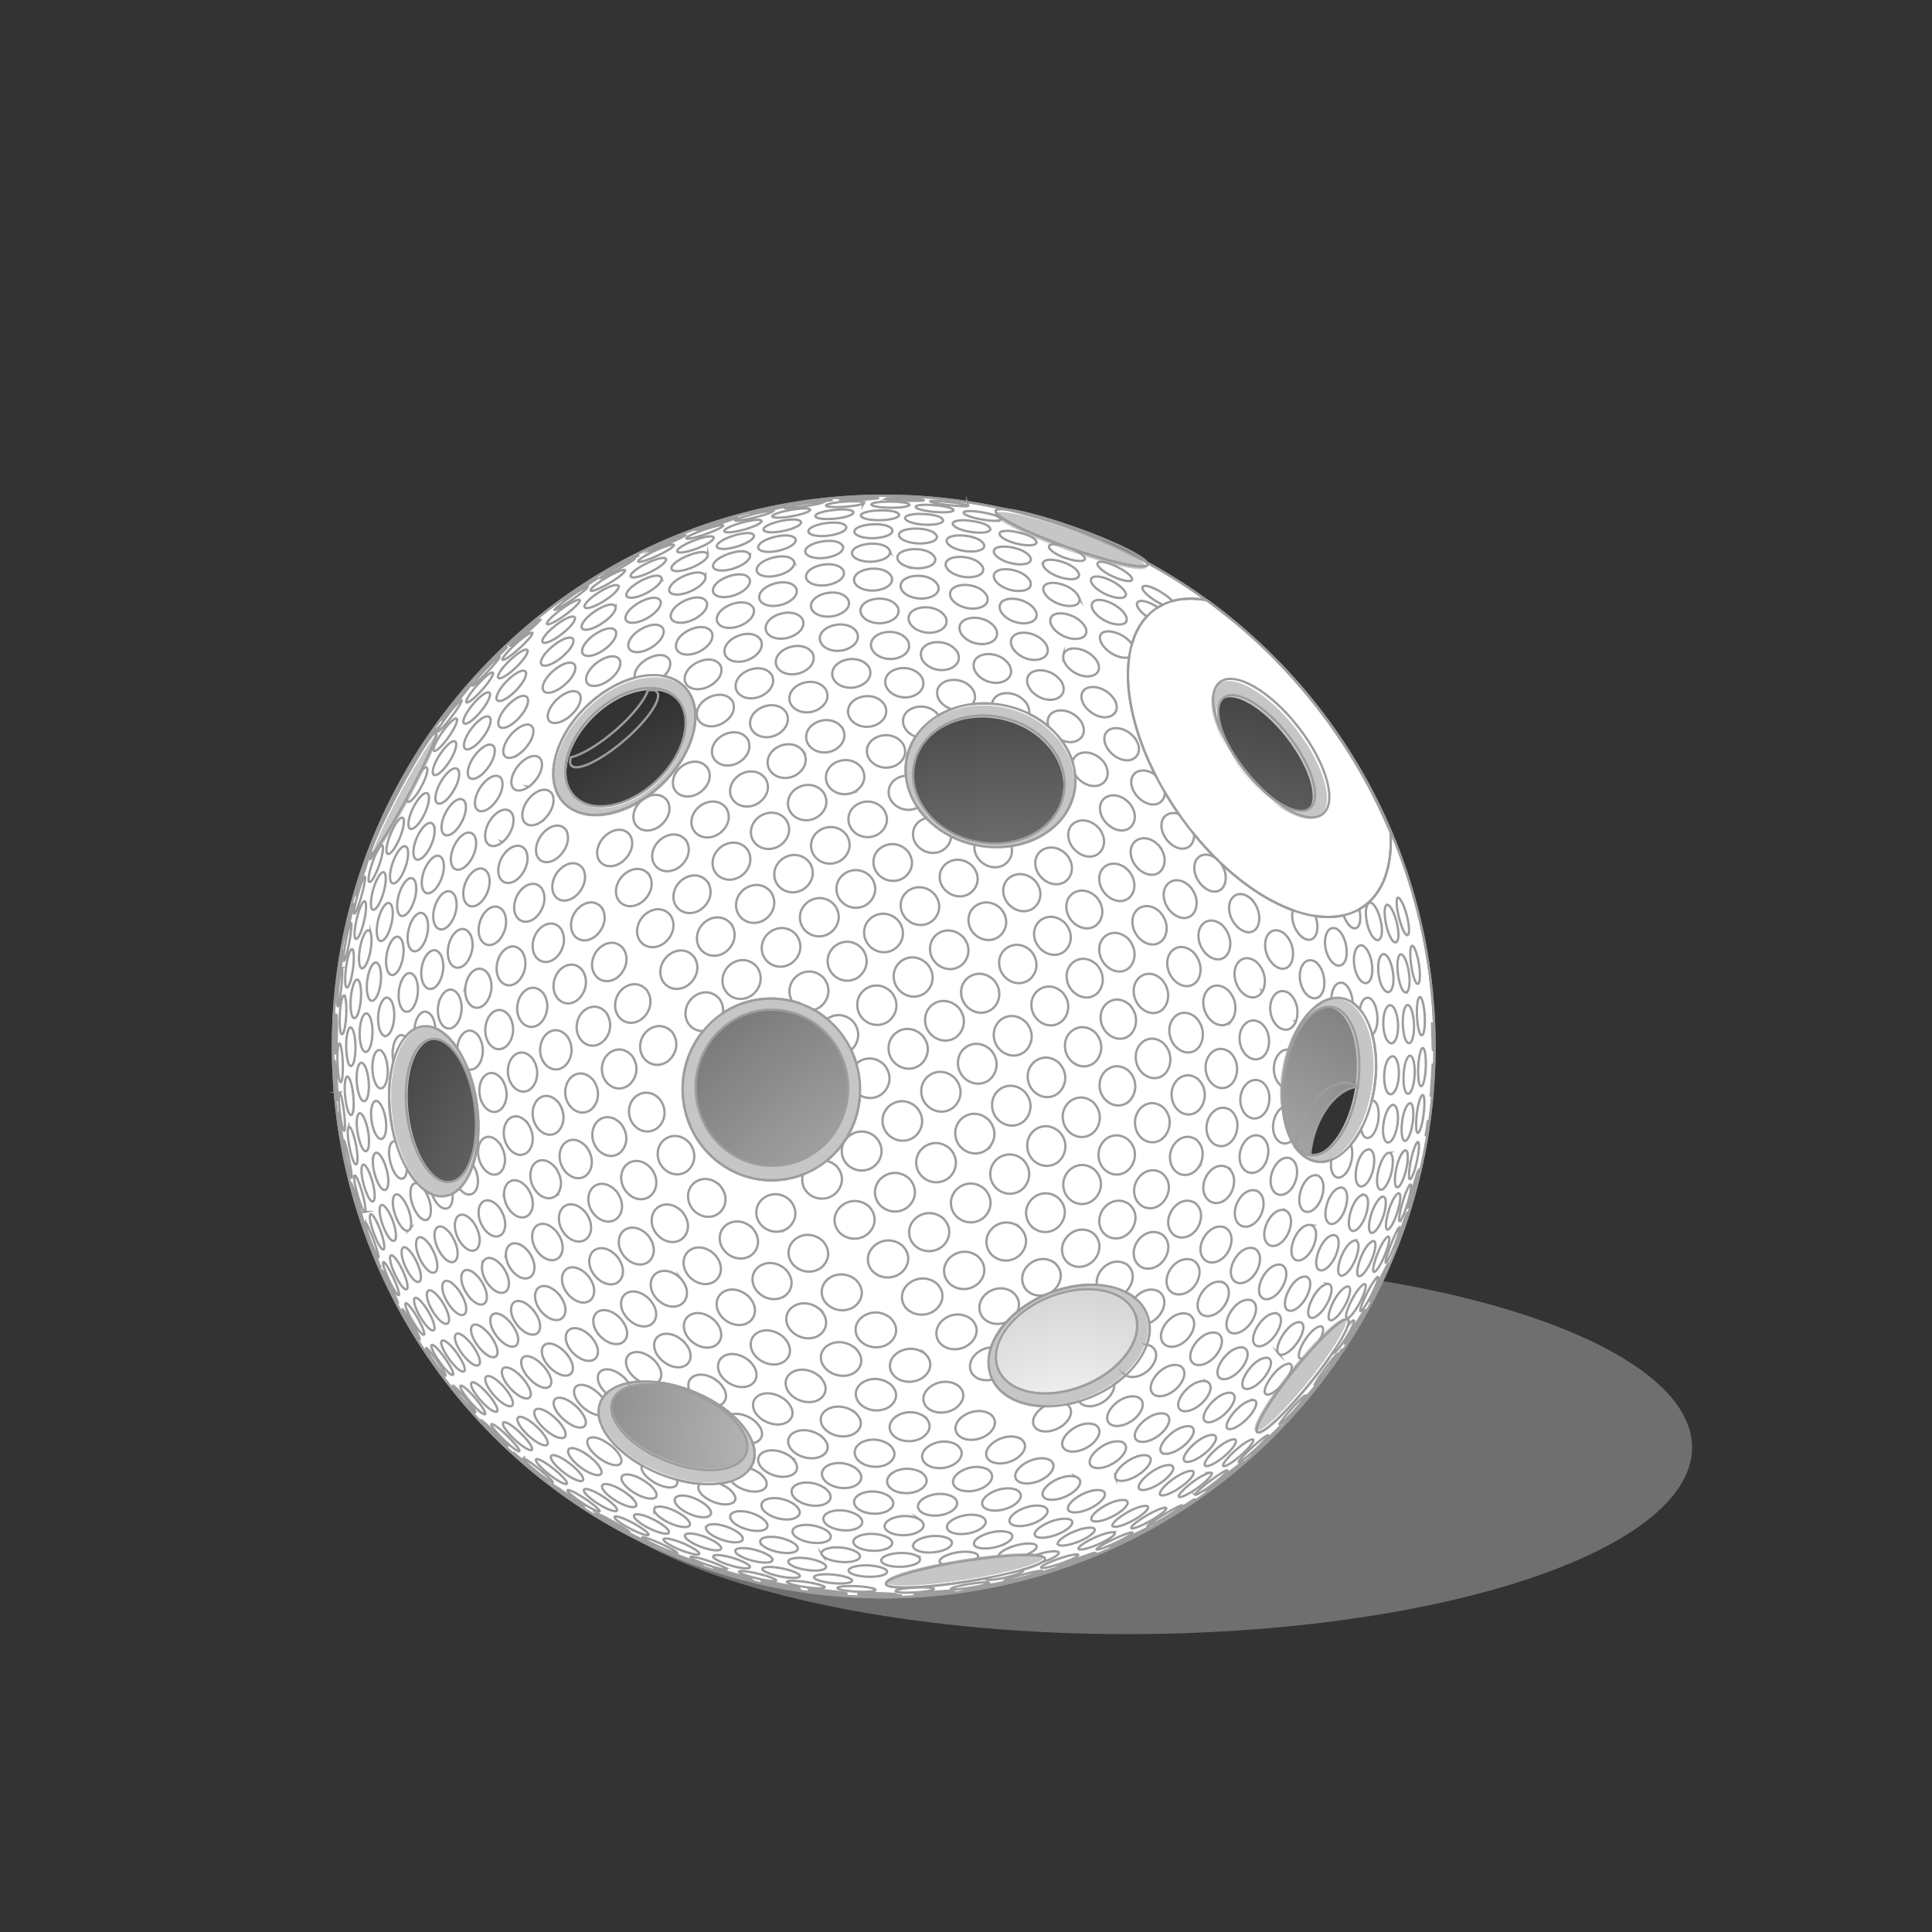
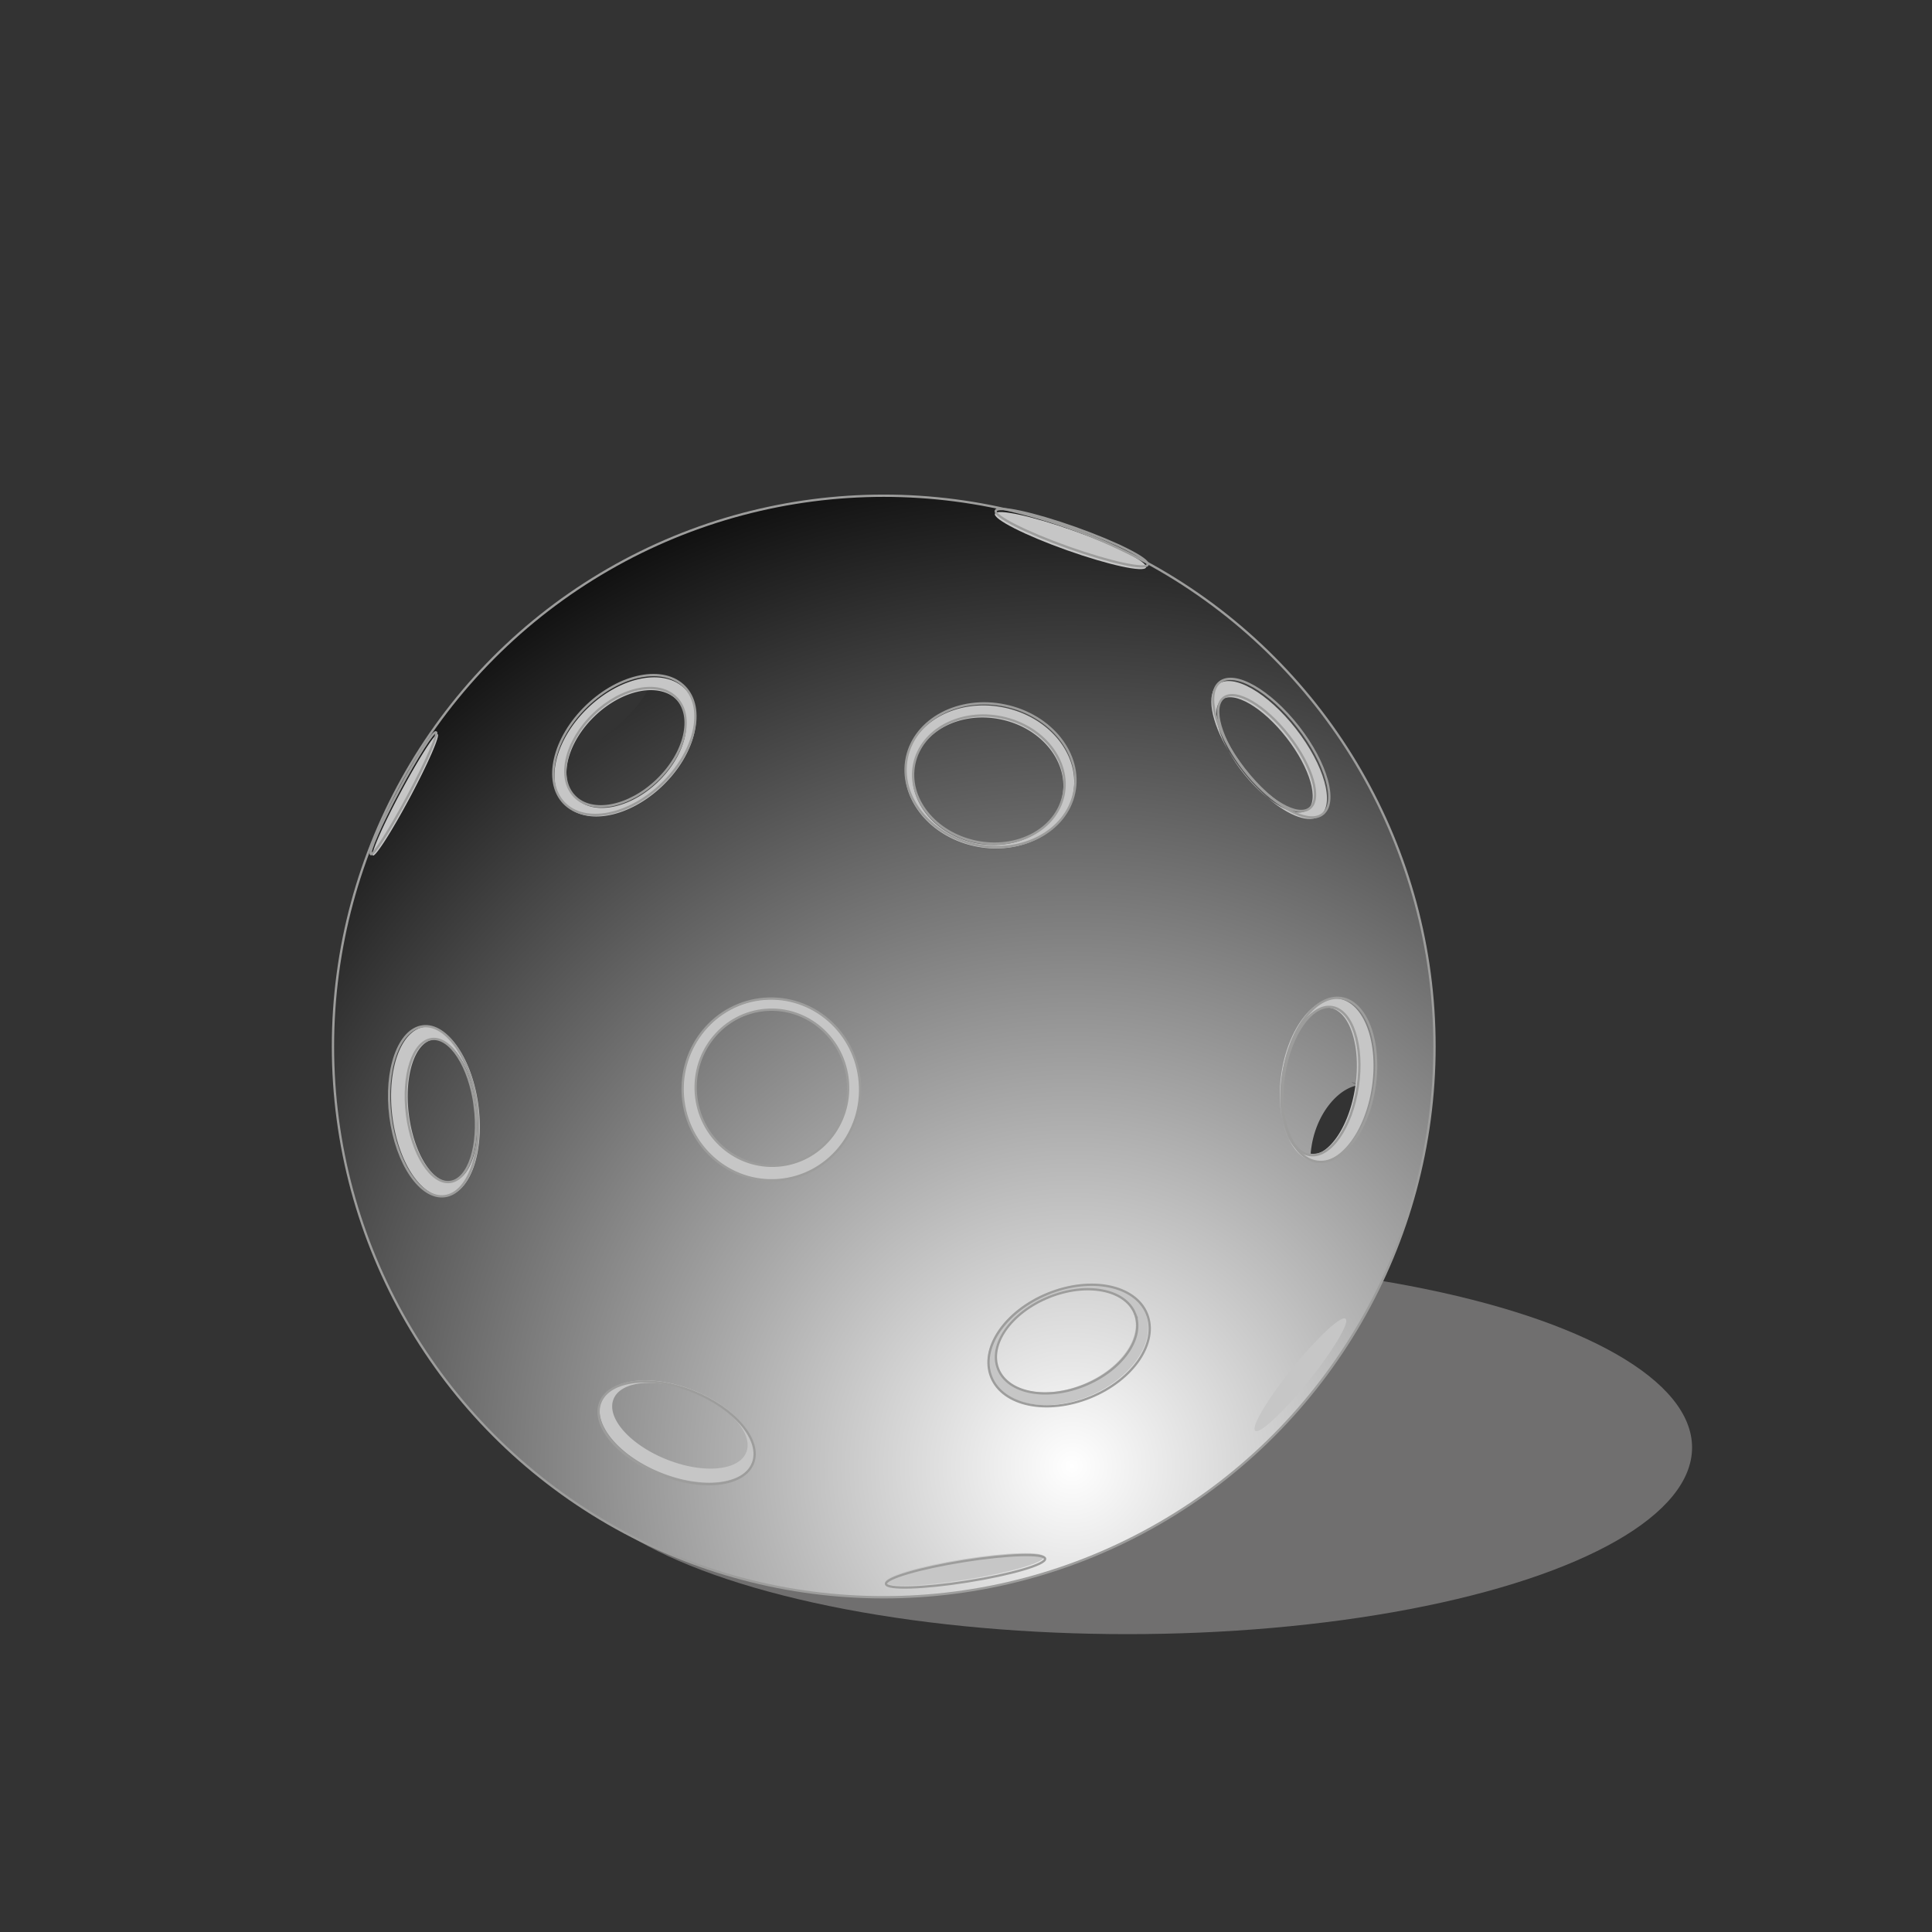
<svg xmlns="http://www.w3.org/2000/svg" viewBox="0 0 595.276 595.276">
  <rect x="0" y="0" width="595.276" height="595.276" fill="#333333" stroke="none" />
  <path d="M1361.2 273.66a2.4 2.4 0 01-.014.115c-.003.016.184.014.279.021l.004-.021-.3-.12zM1361.5 273.8l-.004.023c.02-.002.04-.009.06-.012 0-.01-.1-.01-.1-.01z" fill="#1A1A1A" />
  <g mask="url(#a)">
    <ellipse cy="446" cx="347.35" rx="174" ry="57.5" fill="#706F6F" />
  </g>
  <g>
    <radialGradient id="b" gradientUnits="userSpaceOnUse" cy="451.77" cx="330.28" r="332.75">
      <stop offset="0" stop-color="#fff" />
      <stop offset="1" />
    </radialGradient>
    <path d="M272.29 152.74c-93.721 0-169.7 75.976-169.7 169.7 0 93.722 75.976 169.7 169.7 169.7 93.719 0 169.7-75.976 169.7-169.7 0-93.72-75.98-169.7-169.7-169.7zm-83.2 71.96c-5.264 4.494-10.589 7.699-14.233 8.818 1.21-4.343 3.942-8.926 8.033-12.854 5.177-4.973 11.317-7.746 16.585-8.002-1.5 3.17-5.27 7.65-10.39 12.03zm214.74 130.75c.133-1.514.369-3.063.75-4.635 2.166-8.961 8.213-15.572 13.889-16.433a.066.066 0 00.006-.027c-.113-.009-.33-.007-.328-.025.006-.046.012-.091.016-.136l-1.824-.785c.646.156 1.252.42 1.832.73l-.008.055.316.136a.093.093 0 01-.004.025c.037.003.064.007.064.014-.021.004-.047.012-.07.014-1.88 12.49-8.42 21.87-14.65 21.07z" fill="url(#b)" />
-     <path d="M272.29 152.74c-93.721 0-169.7 75.975-169.7 169.7s75.976 169.7 169.7 169.7c93.719 0 169.7-75.976 169.7-169.7s-75.98-169.7-169.7-169.7zM138.7 364.17c-5.765.746-11.712-8.51-13.278-20.666-1.57-12.156 1.836-22.616 7.6-23.359 5.765-.744 11.709 8.513 13.278 20.666 1.56 12.16-1.84 22.62-7.6 23.36zm38.28-118.84c-5.404-5.627-2.738-16.955 5.953-25.302 8.692-8.347 20.121-10.553 25.521-4.93 5.403 5.628 2.74 16.956-5.953 25.301-8.7 8.34-20.12 10.55-25.52 4.93zm52.86 202.6c-2.309 5.748-13.373 6.717-24.716 2.166-11.343-4.549-18.667-12.898-16.363-18.645 2.307-5.745 13.368-6.717 24.712-2.168 11.35 4.55 18.67 12.89 16.37 18.64zm9.92-88.8c-12.928 1.046-24.277-8.845-25.347-22.088-1.07-13.245 8.544-24.828 21.472-25.872 12.929-1.045 24.278 8.847 25.347 22.086 1.08 13.24-8.54 24.82-21.47 25.87zm60.88-99.81c-12.691-2.676-21.174-13.413-18.945-23.978 2.23-10.565 14.324-16.962 27.014-14.285 12.695 2.675 21.176 13.413 18.949 23.977-2.24 10.56-14.33 16.96-27.02 14.28zm33.5 167.54c-11.633 4.731-23.535 2.489-26.588-5.008-3.047-7.497 3.91-17.412 15.543-22.145 11.631-4.73 23.537-2.491 26.586 5.004 3.06 7.51-3.9 17.42-15.54 22.16zm49.3-189.52c-7.332-9.406-10.221-19.409-6.455-22.344 3.766-2.932 12.762 2.314 20.09 11.719 7.328 9.407 10.215 19.41 6.451 22.343-3.76 2.93-12.75-2.31-20.08-11.72zm20.15 118.55c-6.281-.934-9.857-11.9-7.988-24.491 1.871-12.592 8.479-22.047 14.76-21.111 6.283.932 9.859 11.898 7.99 24.487-1.87 12.58-8.48 22.04-14.76 21.11z" fill="#FFF" />
    <g fill="#C6C6C6">
      <path d="M352.9 404.58c-3.576-8.781-17.158-11.558-30.336-6.199-13.172 5.361-20.955 16.831-17.385 25.617 3.578 8.784 17.154 11.563 30.332 6.203 13.18-5.36 20.96-16.83 17.39-25.62zm-19.14 21.94c-11.58 4.71-23.426 2.479-26.467-4.983-3.031-7.466 3.893-17.333 15.473-22.044 11.578-4.71 23.43-2.479 26.465 4.981 3.04 7.46-3.89 17.32-15.46 22.04zM321.67 479.67c.273 1.731-10.428 4.868-23.904 7.007-13.477 2.14-24.624 2.468-24.897.733-.277-1.732 10.424-4.867 23.899-7.005 13.48-2.14 24.63-2.47 24.9-.73z" />
      <ellipse rx="24.707" ry="3.176" transform="rotate(19.549 329.866 166.594)" cy="166.57" cx="329.82" />
      <path d="M134.85 226.23c.799.428-3.017 9.138-8.525 19.458-5.512 10.32-10.624 18.338-11.423 17.91-.8-.426 3.017-9.134 8.525-19.454 5.52-10.33 10.63-18.35 11.43-17.92zM414.58 406.33c1.363 1.099-3.758 9.721-11.445 19.254-7.686 9.536-15.02 16.37-16.387 15.271-1.365-1.102 3.756-9.722 11.441-19.254 7.69-9.53 15.03-16.37 16.39-15.27zM213.74 428.41c-12.917-5.179-25.652-3.713-28.458 3.276-2.801 6.988 5.393 16.855 18.304 22.034 12.915 5.182 25.652 3.716 28.463-3.275 2.81-6.98-5.39-16.84-18.3-22.03zm16.19 19.08c-2.299 5.722-13.31 6.688-24.6 2.157-11.291-4.527-18.582-12.838-16.288-18.56 2.297-5.718 13.308-6.684 24.598-2.156 11.3 4.53 18.59 12.84 16.29 18.56zM309.44 218.03c-14.168-2.989-27.668 4.15-30.158 15.943-2.489 11.795 6.984 23.78 21.148 26.768 14.168 2.988 27.668-4.151 30.158-15.945 2.48-11.8-6.98-23.78-21.15-26.77zm17.85 27.51c-2.219 10.518-14.258 16.884-26.891 14.218-12.633-2.663-21.076-13.351-18.857-23.866 2.219-10.517 14.258-16.883 26.889-14.218 12.64 2.66 21.08 13.35 18.86 23.87zM235.48 307.97c-14.978 1.21-26.12 14.632-24.878 29.977 1.239 15.345 14.392 26.804 29.369 25.593 14.979-1.21 26.12-14.633 24.878-29.979-1.24-15.34-14.39-26.8-29.37-25.59zm4.33 51.13c-12.871 1.042-24.166-8.803-25.233-21.985-1.063-13.183 8.505-24.712 21.373-25.752 12.869-1.041 24.166 8.804 25.231 21.984 1.07 13.18-8.5 24.71-21.37 25.75zM130.81 316.41c-7.318.942-11.748 13.371-9.894 27.754 1.854 14.378 9.292 25.276 16.608 24.327 7.318-.939 11.748-13.366 9.896-27.747-1.87-14.38-9.3-25.28-16.62-24.33zm8.4 47.71c-5.738.744-11.657-8.468-13.216-20.569s1.829-22.512 7.566-23.251c5.74-.739 11.656 8.473 13.218 20.571 1.56 12.11-1.83 22.51-7.57 23.25zM395 344.56c-.012-.058-.021-.12-.031-.179 0 .06.02.13.03.18zM396.75 350.27a26.285 26.285 0 01-1.539-4.687c.39 1.74.9 3.32 1.54 4.69zM395.21 345.58c-.074-.338-.152-.67-.217-1.02.07.35.15.69.22 1.02z" />
      <path d="M412.48 307.74c-7.705-1.145-15.623 9.158-17.68 23.009-.729 4.897-.611 9.571.168 13.636-.67-3.787-.729-8.224-.037-12.889 1.863-12.532 8.441-21.944 14.691-21.015 6.254.929 9.813 11.845 7.953 24.374-1.863 12.539-8.443 21.949-14.691 21.018-2.564-.38-4.66-2.452-6.129-5.604 1.885 4.253 4.744 7.109 8.277 7.634 7.707 1.145 15.627-9.16 17.682-23.014 2.06-13.85-2.52-26-10.23-27.15zM211.15 212.35c-6.354-6.615-19.795-4.021-30.018 5.798-10.221 9.817-13.357 23.142-7.005 29.76 6.359 6.615 19.797 4.021 30.019-5.798 10.23-9.82 13.36-23.14 7.01-29.76zm-8.43 28.57c-8.648 8.311-20.024 10.506-25.404 4.906-5.376-5.6-2.724-16.876 5.928-25.184 8.651-8.309 20.026-10.505 25.402-4.906 5.37 5.6 2.72 16.87-5.93 25.18zM382.74 237.54a60.435 60.435 0 01-4.26-6.216 50.674 50.674 0 004.346 6.55c2.504 3.215 5.199 5.923 7.816 8-2.68-2.27-5.39-5.08-7.91-8.33z" />
      <path d="M376.4 215.64c3.75-2.917 12.703 2.304 19.996 11.666 7.295 9.361 10.166 19.319 6.42 22.238-2.461 1.917-7.168.308-12.174-3.663 6.533 5.582 12.902 7.968 16.156 5.434 4.58-3.569 1.242-15.525-7.467-26.699-8.705-11.173-19.482-17.338-24.066-13.768-3.73 2.909-2.197 11.394 3.215 20.483-3.92-7.07-4.96-13.45-2.08-15.69z" />
    </g>
    <circle r="169.7" cy="322.44" stroke="#9D9D9C" cx="272.29" stroke-miterlimit="10" stroke-width=".709" fill="none" />
    <path stroke="#9D9D9C" stroke-width=".709" stroke-miterlimit="10" d="M327.66 245.04c-2.23 10.564-14.326 16.96-27.016 14.282-12.693-2.676-21.174-13.412-18.947-23.977 2.23-10.564 14.324-16.962 27.014-14.284 12.7 2.67 21.18 13.41 18.96 23.98z" fill="none" />
    <path stroke="#9D9D9C" stroke-width=".709" stroke-miterlimit="10" d="M330.96 244.29c-2.498 11.848-16.063 19.021-30.295 16.019-14.232-3.001-23.745-15.042-21.248-26.891 2.502-11.849 16.066-19.021 30.299-16.019 14.24 3 23.75 15.04 21.25 26.89z" fill="none" />
    <ellipse cy="335.15" rx="23.486" transform="rotate(-4.623 237.835 335.16)" ry="24.059" stroke="#9D9D9C" cx="237.83" stroke-miterlimit="10" stroke-width=".709" fill="none" />
    <path stroke="#9D9D9C" stroke-width=".709" stroke-miterlimit="10" d="M264.92 333.47c1.246 15.417-9.943 28.902-24.992 30.118-15.05 1.218-28.262-10.296-29.507-25.712-1.244-15.416 9.945-28.901 24.994-30.117 15.05-1.22 28.26 10.29 29.51 25.71zM146.29 340.81c1.566 12.158-1.834 22.619-7.6 23.359-5.765.746-11.712-8.51-13.278-20.666-1.567-12.156 1.836-22.615 7.6-23.359 5.77-.74 11.72 8.52 13.28 20.67z" fill="none" />
    <path stroke="#9D9D9C" stroke-width=".709" stroke-miterlimit="10" d="M146.94 340.68c1.856 14.449-2.588 26.935-9.941 27.876-7.353.953-14.825-9.993-16.687-24.439-1.865-14.45 2.586-26.935 9.938-27.883 7.36-.95 14.83 9.99 16.69 24.44zM349.69 404.71c3.051 7.505-3.906 17.416-15.541 22.148-11.633 4.731-23.535 2.489-26.586-5.008-3.049-7.497 3.908-17.412 15.541-22.145 11.63-4.73 23.54-2.49 26.59 5.01z" fill="none" />
    <path stroke="#9D9D9C" stroke-width=".709" stroke-miterlimit="10" d="M353.38 404.82c3.592 8.833-4.23 20.352-17.469 25.737-13.236 5.384-26.877 2.592-30.471-6.232-3.59-8.828 4.23-20.351 17.465-25.738 13.24-5.39 26.88-2.6 30.48 6.23zM322.01 480.25c.273 1.738-10.479 4.893-24.016 7.038-13.539 2.151-24.736 2.481-25.015.74-.274-1.741 10.474-4.891 24.015-7.041 13.53-2.15 24.73-2.48 25.01-.74z" fill="none" />
    <ellipse cy="165.7" rx="24.823" transform="rotate(19.549 330.255 165.73)" ry="3.191" stroke="#9D9D9C" cx="330.2" stroke-miterlimit="10" stroke-width=".709" fill="none" />
    <ellipse cy="244.41" rx="21.278" transform="rotate(-61.907 124.302 244.398)" ry="1.648" stroke="#9D9D9C" cx="124.3" stroke-miterlimit="10" stroke-width=".709" fill="none" />
-     <path stroke="#9D9D9C" stroke-width=".709" stroke-miterlimit="10" d="M415.35 406.58c1.371 1.106-3.775 9.767-11.496 19.346-7.725 9.579-15.09 16.446-16.467 15.34-1.369-1.104 3.777-9.765 11.496-19.344 7.73-9.59 15.1-16.46 16.47-15.35zM229.84 447.93c-2.311 5.748-13.373 6.717-24.716 2.166-11.343-4.549-18.667-12.898-16.363-18.645 2.307-5.745 13.368-6.717 24.71-2.168 11.35 4.55 18.67 12.89 16.37 18.64z" fill="none" />
    <path stroke="#9D9D9C" stroke-width=".709" stroke-miterlimit="10" d="M231.96 450.9c-2.823 7.023-15.622 8.496-28.596 3.292-12.972-5.202-21.204-15.117-18.388-22.139 2.817-7.023 15.617-8.493 28.59-3.291 12.98 5.21 21.21 15.12 18.4 22.14z" fill="none" />
    <ellipse cy="333.08" rx="11.5" transform="rotate(8.441 406.942 333.055)" ry="23.053" stroke="#9D9D9C" cx="406.98" stroke-miterlimit="10" stroke-width=".709" fill="none" />
    <path stroke="#9D9D9C" stroke-width=".709" stroke-miterlimit="10" d="M423.52 334.8c-2.063 13.918-10.021 24.269-17.764 23.119-7.744-1.15-12.348-13.365-10.283-27.28 2.068-13.914 10.023-24.265 17.764-23.117 7.74 1.16 12.34 13.38 10.28 27.28zM208.45 215.09c5.403 5.628 2.737 16.957-5.956 25.301-8.691 8.351-20.118 10.556-25.521 4.931-5.401-5.626-2.737-16.955 5.956-25.302 8.69-8.34 20.12-10.55 25.52-4.93z" fill="none" />
-     <path stroke="#9D9D9C" stroke-width=".709" stroke-miterlimit="10" d="M202.32 213.08c-.529-.499-1.482-.575-2.719-.311-.979 2.957-4.639 7.599-9.809 12.108-5.257 4.583-10.602 7.745-13.883 8.444-.391 1.186-.363 2.107.187 2.629 1.93 1.823 9.364-1.82 16.604-8.135 7.24-6.32 11.55-12.92 9.62-14.74z" fill="none" />
    <ellipse cy="229.56" rx="25.785" transform="rotate(-43.846 192.352 229.548)" ry="16.689" stroke="#9D9D9C" cx="192.37" stroke-miterlimit="10" stroke-width=".709" fill="none" />
    <path stroke="#9D9D9C" stroke-width=".709" stroke-miterlimit="10" d="M403.53 249.06c-3.768 2.932-12.76-2.313-20.086-11.719-7.332-9.406-10.221-19.41-6.455-22.342s12.762 2.313 20.09 11.717c7.33 9.4 10.22 19.41 6.46 22.34z" fill="none" />
    <path stroke="#9D9D9C" stroke-width=".709" stroke-miterlimit="10" d="M407.53 250.84c-4.605 3.586-15.428-2.606-24.172-13.834-8.754-11.226-12.109-23.236-7.51-26.822 4.605-3.587 15.432 2.607 24.178 13.832 8.74 11.22 12.1 23.23 7.5 26.82z" fill="none" />
-     <path stroke="#9D9D9C" stroke-width=".709" stroke-miterlimit="10" d="M356.04 187.63c-13.713 9.565-10.5 37.854 7.172 63.188 17.674 25.332 43.113 38.115 56.822 28.551 6.301-4.397 9.02-12.757 8.408-22.961-12.041-28.678-31.73-53.341-56.518-71.455-6.05-1.13-11.55-.35-15.88 2.67zM418.01 334.84c.004-.024.008-.05.014-.073.008-.063.012-.125.023-.189-.582-.312-1.186-.575-1.832-.731-6.584-1.594-14.066 5.953-16.705 16.854a34.521 34.521 0 00-.508 2.604c1.209 1.425 2.643 2.339 4.258 2.577.148.022.299.011.445.021.131-1.52.367-3.074.752-4.65 2.18-8.99 7.86-15.59 13.56-16.41z" fill="none" />
-     <path stroke="#9D9D9C" stroke-width=".709" stroke-miterlimit="10" d="M393.8 204c14.58 15.049 26.404 32.787 34.639 52.406.611 10.204-2.107 18.563-8.408 22.961-.4.279-.813.534-1.23.775.188.838.301 1.657.322 2.352.025.874-.076 1.706-.285 2.285-.791 2.202-2.953 1.412-4.365-1.598a10.207 10.207 0 01-.465-1.18c-2.684.622-5.611.683-8.697.229.676 1.903.738 3.908.355 5.188-.123.411-.355.899-.568 1.183-1.951 2.658-6.121-.548-6.859-5.278-.166-1.056-.104-2.041.135-2.877-7.291-2.632-15.061-7.671-22.387-14.658 2.445 3.248 1.885 6.723.434 8.081-2.93 2.755-8.529-1.65-8.436-6.637.064-3.515 3.359-5.206 6.656-2.761a97.203 97.203 0 01-6.744-7.457c.131 1.836-.641 3.313-1.703 3.967-3.266 2.005-8.48-2.287-8.326-6.859.094-2.833 2.598-4.298 5.357-3.283-.006-.009-.01-.017-.016-.022a104.066 104.066 0 01-4.277-6.67c-.023 1.75-1.029 3.034-2.254 3.489-3.461 1.287-8.314-2.857-8.115-6.93.16-3.333 4.061-4.433 7.426-1.909-6.703-13.17-9.502-26.219-8.09-36.255-.791.192-1.754.152-2.672-.071-3.584-.874-6.855-4.288-6.246-6.527.729-2.688 7.008-1.335 9.779 2.501.959-3.336 2.488-6.208 4.607-8.481-2.207-1.571-3.537-3.428-2.902-4.342.783-1.127 3.783-.117 6.336 1.539.48-.301.977-.577 1.488-.826a22.622 22.622 0 01-2.502-1.362c-2.824-1.782-4.457-3.747-3.563-4.288 1.445-.875 6.826 2.124 9.033 4.507 3.174-.881 6.707-.945 10.459-.271a169.443 169.443 0 00-18.332-11.581c.178.257.264.484.199.667-.566 1.589-10.641-.526-22.842-4.738 1.447.682 3.65 1.952 3.545 3.006-.557 1.174-4.393.351-6.949-.693-3.021-1.234-4.813-2.879-3.912-3.59.363-.289 1.594-.525 3.928.073-12.045-4.408-21.113-9.087-20.553-10.672.182-.507 1.336-.633 3.207-.438a170.179 170.179 0 00-37.721-4.216c-93.721 0-169.7 75.977-169.7 169.7 0 93.722 75.976 169.7 169.7 169.7 93.719 0 169.7-75.976 169.7-169.7-.02-46.08-18.4-87.86-48.21-118.44zm45.12 108.15c.303 3.484-.092 6.738-.826 6.828-1.35.167-2.123-8.949-.971-11.477.033-.046.066-.113.104-.159.62-.74 1.41 1.51 1.7 4.81zm.4 15.84c-.035 3.525-.705 6.646-1.424 6.684-1.332.064-1.232-9.057.121-11.479.035-.045.072-.111.115-.151.68-.69 1.22 1.58 1.18 4.95zm-4.54-36.23c.025-.052.055-.12.084-.17.541-.799 1.555 1.344 2.17 4.589.658 3.457.586 6.768-.152 6.947-1.32.33-2.98-8.7-2.1-11.37zm-30.93 134.16c-7.725 9.579-15.09 16.446-16.467 15.34-1.369-1.104 3.777-9.765 11.496-19.344.982-1.216 1.959-2.39 2.918-3.509-.543.257-1.006.325-1.299.094-1.512-1.188 2.795-9.131 6.254-9.856 1.568-.032.926 2.382-.271 4.583 4.473-4.657 7.965-7.378 8.865-6.653.326.261.271.954-.078 1.972.504-.634.992-1.173 1.428-1.534.086-.06.201-.146.303-.173.645-.173-.152 1.86-1.814 4.635-1.811 3.016-3.854 5.563-4.371 5.451-.078-.016-.1-.121-.094-.266-1.88 2.81-4.22 5.98-6.87 9.26zm-105.86 61.37c-13.539 2.151-24.736 2.481-25.015.74-.231-1.459 7.302-3.909 17.722-5.931-.52-.162-.902-.387-1.084-.666-1.156-1.773 6.289-4.305 10.695-2.926.184.076.432.182.594.292.674.453.584 1.047-.074 1.623 2.451-.339 4.785-.61 6.955-.814-.727-1.617 6.58-4.735 10.703-3.874.09.03.213.063.303.1 1.535.612.193 2.132-2.861 3.305 1.156-.007 2.17.024 3.025.096 2.178-.785 4.713-1.372 6.473-1.236.152.025.355.055.494.117 1.014.438-.641 1.71-3.689 2.832-.379.144-.766.273-1.148.395-1.123.697-3.221 1.493-6.021 2.31.037.013.088.022.117.038.586.378-1.148 1.251-4.035 2.034-3.5.952-7.152 1.352-7.514.818-.047-.071-.018-.154.047-.246-1.83.36-3.72.69-5.69 1zm-117.2-279.15c1.339-4.054 8.614-8.024 10.239-4.637.73 2.633-2.431 5.777-4.991 7.038-3.57 1.75-6.22.54-5.25-2.4zm-1.11-8.82c1.689-3.704 8.961-7.624 10.136-4.674.419 2.349-2.886 5.338-5.433 6.592-.305.15-.719.33-1.038.447-3.03 1.1-4.74-.01-3.67-2.37zm6.21-18.63c-2.014 1.041-3.2 1.391-3.63 1.371-.582-.027-.262-.602.854-1.538.383-.319.833-.656 1.317-1a28.637 28.637 0 012.151-1.391c.051-.028.099-.059.149-.087.112-.067.225-.134.337-.197 2.776-1.609 5.591-2.809 5.523-1.995-.49 1.17-4.21 3.57-6.7 4.85zm4.75.09c-.211 1.554-3.796 4.142-6.304 5.411-1.666.844-2.68 1.064-3.04 1.121-1.253.194-1.553-.348-.783-1.409 2-2.78 9.79-7.14 10.12-5.12zm-.94 6.26c.097 1.949-3.353 4.734-5.879 5.995a13.62 13.62 0 01-1.502.634c-2.495.851-3.711.186-2.83-1.545 1.65-3.25 9.42-7.69 10.21-5.08zm-8.89 30.48c4.589-4.406 9.822-7.353 14.776-8.684-.092-.462-.07-.989.094-1.569 1.173-4.132 8.707-7.552 10.664-3.816.577 1.731-.376 3.514-1.806 4.887 2.516.496 4.73 1.59 6.431 3.359 6.383 6.648 3.234 20.034-7.037 29.897-10.271 9.864-23.774 12.471-30.158 5.824-6.37-6.65-3.22-20.04 7.05-29.9zm17.76-40.46c-1.723.68-2.749.822-3.109.851-1.264.102-1.521-.417-.666-1.357 2.227-2.448 10.301-6.003 10.461-4.118-.33 1.44-4.09 3.61-6.68 4.63zm.51 23.28c-3.707 1.458-6.352.102-5.243-2.692 1.521-3.821 9.063-7.143 10.577-3.763.63 2.58-2.7 5.4-5.34 6.45zm4.8-22.14c-.02 1.836-3.648 4.228-6.26 5.252-.48.186-1.115.393-1.546.5-2.524.628-3.733-.093-2.752-1.641 1.86-2.94 9.92-6.61 10.56-4.11zm-.3 7.15c.307 2.25-3.175 4.869-5.804 5.896-3.459 1.348-5.812.488-4.84-1.775 1.48-3.45 9.51-7.24 10.64-4.13zm102.81-8.6c1.348-2.638 9.738-1.313 11.182 2.71.475 2.479-3.037 2.993-5.752 2.413-3.66-.78-6.36-3.32-5.43-5.12zm.03-7.47c.396-.553 1.379-.821 2.598-.861.061-.002.125-.002.189-.005a10.961 10.961 0 01.782.02c3.145.185 7.188 1.641 7.648 3.84-.035 1.877-3.787 1.876-6.484 1.156-3.4-.91-5.65-2.89-4.74-4.16zm17.36 46.34c-3.854.105-7.789-3.396-7.266-6.462.625-3.664 7.611-3.663 10.637 1.051 1.77 3.42-.82 5.34-3.37 5.41zm3.91-13.94c.873-3.17 7.805-2.268 10.486 2.306 1.51 3.238-1.164 4.635-3.676 4.397-3.87-.37-7.56-4-6.81-6.71zm-10.63 18.25a28.855 28.855 0 016.012 3.948c-.24-.689-.334-1.399-.221-2.094.615-3.792 6.951-4.107 10.252.533 2.111 3.584-.133 5.958-2.566 6.293-1.209.168-2.471-.1-3.615-.652 1.584 2.1 2.775 4.391 3.525 6.789.758-3.611 6.367-4.148 9.74.184 2.4 3.663.518 6.467-1.764 7.08-2.678.719-5.719-.987-7.189-3.404.188 1.875.127 3.78-.275 5.684-1.842 8.728-9.691 14.899-19.383 16.355.836 2.872-.857 5.293-2.846 6.143-3.859 1.647-8.625-1.647-8.502-5.873.006-.241.041-.471.08-.696a31.123 31.123 0 01-7.262-2.577c-.043 2.25-1.652 4.05-3.412 4.74-4.016 1.581-8.674-1.673-8.305-5.8.203-2.298 1.934-3.98 4.074-4.534a24.88 24.88 0 01-2.629-3.252 5.637 5.637 0 01-.926.408c-4.121 1.362-8.602-1.926-7.988-5.867.387-2.5 2.709-4.16 5.273-4.319-.176-1.848-.115-3.724.281-5.6.496-2.351 1.443-4.507 2.729-6.446-2.439-.864-4.207-3.016-3.869-5.385.598-4.144 7.674-5.589 10.936-1.182a25.35 25.35 0 014.029-1.911c-2.787-.819-4.883-3.217-4.428-5.692.727-3.955 7.992-4.806 11.039-.187.926 1.787.627 3.265-.246 4.33a30.341 30.341 0 016.084-.102c.02-.141.029-.282.066-.422.928-3.726 7.57-4.053 10.672.5.64 1.14.8 2.15.64 3.01zm111 101.29c-2.563-1.814-2.41-10.976.189-11.531 1.703.088 2.557 3.965 2.52 6.732-.05 3.55-1.31 5.8-2.71 4.8zm2.89 10.86c-.336 3.514-1.771 5.791-3.076 4.872-2.074-1.462-1.908-10.767 1.092-11.515 1.71.02 2.26 3.87 1.99 6.64zm-4.64 13.85c.186-1.26 1.09-4.973 2.768-5.504 1.666-.097 1.912 3.67 1.445 6.425-.553 3.251-1.959 5.548-3.139 5.117-.74-.28-1.64-2.11-1.07-6.05zm1.49 9.24c1.645-.184 1.574 3.499.891 6.229-.791 3.186-2.338 5.49-3.441 5.13-.871-.281-1.346-2.371-.568-5.819.3-1.33 1.44-4.94 3.12-5.54zm2.82 12.61c.049-.027.111-.07.164-.094.918-.38.869 2.082-.105 5.374-.934 3.143-2.344 5.74-3.145 5.793-1.44.09.5-8.9 3.08-11.07zm-4.74.94c1.596-.277 1.229 3.287.35 5.967-1.018 3.12-2.676 5.434-3.695 5.154-.807-.223-1.092-2.201-.08-5.566.39-1.3 1.77-4.86 3.42-5.55zm-3.2 19.34c-1.252 3.03-3.027 5.342-3.965 5.144-1.688-.351 1.045-9.292 4.182-10.785 1.54-.38.86 3.03-.22 5.64zm.22-27.04c-.986 3.36-2.986 5.336-4.279 4.23-2.096-1.794-.334-10.907 3.174-11.131 1.95.32 1.9 4.21 1.11 6.9zm-2.75 7.07c1.877.179 1.541 3.946.57 6.602-1.195 3.293-3.275 5.325-4.447 4.343-1.9-1.58.46-10.49 3.88-10.94zm-2.71 14.12c1.809.046 1.176 3.657.023 6.246-1.428 3.206-3.6 5.268-4.646 4.416-1.7-1.4 1.29-10.03 4.63-10.67zm-290.85-15.96c.293-1.275 1.037-1.956 2.068-1.567-1.17-1.262-2.275-2.784-3.275-4.547-.042 1.011-.238 1.831-.539 2.323-.15.248-.382.483-.58.586-2.251 1.189-5.208-5.783-4.164-9.814.256-.985.877-1.82 1.793-1.51a50.402 50.402 0 01-1.576-7.604c-.818-6.337-.419-12.295.904-17.067-.337-1.556-.367-3.407.081-5.148.558-2.194 2.025-3.915 3.575-2.376.859-1.042 1.803-1.88 2.838-2.447.035-.473.092-.952.194-1.436.772-3.648 3.314-5.489 5.312-2.303.576 1.131.846 2.324.928 3.483 2.438 1.018 4.764 3.22 6.773 6.281.018-.455.059-.916.151-1.386.701-3.591 3.908-6.037 6.535-2.275 2.116 3.693.973 7.755-.664 9.269a5.327 5.327 0 01-.347.282c-.834.6-1.688.698-2.476.444 1.302 3.344 2.293 7.144 2.823 11.242.881 6.854.332 13.246-1.262 18.193 2.387 3.75 1.733 7.401.338 8.602-.084.072-.204.16-.295.22-1.369.854-2.979.063-4.197-1.496-.666.651-1.376 1.188-2.134 1.581.224 1.871-.172 3.381-.857 4.057a2.134 2.134 0 01-.252.213c-1.748 1.221-4.08-1.054-5.16-4.075-.82-.339-1.625-.819-2.412-1.415.059.08.114.151.174.238 2.311 3.806 2.199 7.431 1.229 8.575a1.54 1.54 0 01-.433.359c-2.38 1.3-6-5.43-5.07-9.45zm-.26 12.45c-.077.121-.21.271-.332.352-2.025 1.347-5.616-5.865-4.863-9.767.27-1.406 1.431-2.334 3.509.871 2.21 3.81 2.39 7.41 1.68 8.55zm-13.39-54.65c-1.917.725-2.875-6.261-1.407-10.24.198-.528 1.235-3.028 2.502-.383 1.19 3.093.747 7.357-.03 9.249-.38.95-.79 1.27-1.06 1.37zm.29 13.98c-.19.573-.46.994-.733 1.159-1.88 1.125-3.47-6.958-2.1-10.671.209-.563.981-2.209 2.203.27 1.34 3.25 1.23 7.45.63 9.24zm.59-38.86c.644-1.896 1.998-3.87 3.087-1.529 1.047 2.945.259 7.221-.712 9.173-.492.987-.95 1.345-1.249 1.472-1.9.81-2.59-4.81-1.13-9.11zm.81 41.54c.357-1.276 1.379-2.686 2.966.116 1.7 3.491 1.625 7.538.914 9.119-.187.419-.418.708-.684.854-2.06 1.13-4.33-6.04-3.2-10.09zm4.07-6.53c-.232.462-.495.787-.786.976-2.16 1.369-4.021-5.017-2.767-9.492.497-1.769 1.779-3.412 3.278-.689 1.53 3.32 1.15 7.48.28 9.2zm.49-15.1c-2.146.942-3.482-4.556-2.165-8.915.67-2.221 2.262-4.151 3.697-1.482 1.368 3.191.655 7.397-.385 9.212-.34.59-.75 1.02-1.15 1.19zm89.26-121.13c1.329-3.901 9.07-6.713 10.921-2.996.86 2.79-2.455 5.47-5.18 6.334-3.82 1.22-6.71-.47-5.74-3.33zm-1.64-9.01c1.257-3.654 9.489-6.883 10.989-3.271.53 2.512-2.948 4.994-5.659 5.822-3.57 1.09-6.16-.15-5.33-2.55zm4.25 19.33c.978-4.21 8.693-7.175 10.977-3.13 1.166 3.03-1.988 5.902-4.716 6.809-3.82 1.27-6.98-.59-6.26-3.68zm83.99-7.22c1.465 3.245-1.557 5.22-4.305 5.4-4.145.273-7.801-2.824-6.859-5.811 1.13-3.58 8.55-3.97 11.17.41zm-2.23-18.61c.936-3.26 9.361-3.021 11.367 1.409.828 2.792-2.555 3.905-5.313 3.636-3.7-.36-6.7-2.86-6.06-5.05zm-8.77 26.29c1.627 3.327-1.314 5.666-4.066 6.074-4.117.611-7.913-2.354-7.123-5.569.96-3.88 8.36-4.93 11.19-.5zm-49.43 255.33c-.399-2.756 5.657-3.559 10.083-.552 3.259 2.574 1.252 4.266-1.128 4.595-3.75.52-8.6-1.67-8.95-4.04zm-.91 7.63c-3.678.16-8.399-2.087-8.713-4.146-.378-2.471 5.454-2.731 9.861.262.227.179.531.417.74.621 1.7 1.69.86 3.15-1.89 3.27zm-98.58-162.38c.76-3.635 3.82-6.293 6.159-2.701 1.86 3.548.671 7.683-.899 9.302a4.222 4.222 0 01-.667.55c-2.89 1.85-5.59-2.36-4.59-7.15zm-.45-5.74a4.242 4.242 0 01-.963.813c-2.643 1.521-4.688-2.378-3.65-6.953.833-3.661 3.758-6.53 5.786-3.145 1.58 3.38.33 7.56-1.18 9.29zm3.53-12.23c.968-4.364 4.517-6.947 6.675-3.511 1.669 3.414.165 7.563-1.558 9.248a5.066 5.066 0 01-.726.579c-2.96 1.89-5.42-1.66-4.38-6.32zm5.3 12.04c.858-4.366 4.547-6.763 7.001-3.132 1.929 3.573.491 7.688-1.29 9.287a5.584 5.584 0 01-.369.298c-3.16 2.28-6.31-1.52-5.34-6.46zm224.22 93.21c-2.801 3.161-7.115 2.948-8.102-.408-1.254-4.297 3.75-9.955 8.182-7.735 2.91 1.98 1.82 6-.08 8.15zm9.25-1.39c2.721 1.578 1.645 5.489-.178 7.703-2.566 3.115-6.355 3.529-7.51.824-1.57-3.67 3.39-10.23 7.69-8.52zm-23.68 19.19c.461.057.92.161 1.361.359 2.842 1.785 1.35 5.463-.816 7.431-2.334 2.119-5.313 2.634-7.027 1.539a33.24 33.24 0 01-3.512 2.813c.178 1.725-1.092 3.694-2.646 4.914-3.02 2.362-6.908 2.432-8.191.301-1.252.376-2.5.697-3.732.934 2.602 1.926.738 5.15-1.684 6.791-3.43 2.32-7.777 2.043-8.617-.545-.617-1.908 1.021-4.238 3.371-5.653-7.379-.173-13.484-3.081-16.008-8.234-3.131.787-6.293-.484-6.846-3.214-.656-3.244 2.686-6.433 6.414-6.656.893-2.692 2.52-5.365 4.754-7.839-3.604 1.599-7.883-.177-8.32-3.841-.557-4.625 5.602-8.631 10.283-5.308 2.193 1.942 2.207 4.216 1.324 6.024 2.482-2.041 5.41-3.839 8.697-5.264-3.205.887-6.623-.836-7.1-4.183-.672-4.705 5.236-8.951 9.912-5.676 3.273 2.865 1.811 6.89-.502 8.694a6.697 6.697 0 01-.887.575c4.965-1.919 9.951-2.7 14.434-2.449-.646-4.459 4.639-9.106 9.188-6.337 3.113 2.444 1.824 6.478-.307 8.452-.023.02-.051.038-.074.062a15.555 15.555 0 012.91 1.858c1.762-2.136 4.691-3.396 7.33-2.02 2.959 2.065 1.676 5.995-.389 8.036-.781.771-1.646 1.324-2.52 1.663.34 2.22.04 4.51-.77 6.79zm-197.92-47.41c.497-3.613 4.02-4.743 7.08-.996 2.703 3.866 1.792 7.485.091 8.615-3.21 2.13-7.83-2.78-7.17-7.62zm-1.05 13.55c-2.832 1.977-7.241-2.867-6.842-7.512.298-3.506 3.458-4.551 6.407-.856 2.63 3.82 1.94 7.31.43 8.37zm16.64-11.89c-3.355 2.151-7.988-2.266-7.515-7.158.398-4.1 4.371-5.698 7.737-1.66 2.74 3.9 1.63 7.63-.23 8.82zm1.46-12.77c.25-4.518 4.774-6.586 8.344-2.388 2.776 3.883 1.458 7.696-.562 8.956-3.39 2.11-8.04-1.82-7.78-6.57zm-.18 18.95c.387-3.968 4.542-5.374 8.101-1.329 2.925 3.892 1.792 7.479-.153 8.571-3.51 1.98-8.41-2.49-7.95-7.24zm9.04-5.6c.207-4.416 4.884-6.319 8.659-2.116 2.938 3.873 1.614 7.575-.47 8.754-3.51 2-8.4-1.97-8.19-6.63zm10.13-6.85c.369-4.502 5.356-6.57 9.179-2.399 2.94 3.844 1.425 7.648-.807 8.922-3.75 2.15-8.76-1.75-8.37-6.52zm18.82 11.03c3.076 3.804 1.563 7.513-.717 8.729-3.66 1.956-8.634-1.438-8.724-5.957-.1-4.75 5.25-7.11 9.44-2.77zm.98-12.26c-3.812 2.199-8.69-1.103-8.557-5.787.14-4.789 5.776-7.46 9.714-3.257 2.93 3.79 1.21 7.69-1.15 9.05zm0-49.2c.244-5.111 6.617-8.533 10.415-4.206 1.044 1.482 1.308 3.015 1.095 4.417a26.69 26.69 0 0112.682-4.399c2.98-.24 5.888.025 8.645.714a5.907 5.907 0 01-.806-3.139c.101-5.143 6.605-8.342 10.673-3.835 2.783 3.8.701 7.762-1.874 9.165-.41.223-.833.381-1.255.502a27.536 27.536 0 014.046 2.797c2.249-1.64 5.572-1.773 8.117.907 2.584 3.334 1.361 6.855-.708 8.641a28.268 28.268 0 011.617 4.243c2.19-2.008 5.798-2.419 8.606.386 3.06 3.73 1.208 7.811-1.306 9.319-2.043 1.226-4.389 1.067-6.207-.002-.468 8.117-4.353 15.404-10.306 20.223 1.082.234 2.156.756 3.136 1.673 3.1 3.563 1.221 7.561-1.328 9.078-3.958 2.352-9.074-.213-9.275-4.65a5.564 5.564 0 01.248-1.915 26.706 26.706 0 01-7.51 1.723c-15.05 1.218-28.262-10.296-29.507-25.712-.616-7.614 1.807-14.752 6.224-20.177-3 .07-5.59-2.32-5.43-5.73zm34.21-23.81c2.618 3.787.415 7.671-2.186 9.02-4.074 2.114-8.775-.852-8.521-5.377.29-5.08 6.84-8.15 10.71-3.64zm-6.83-19.31c.521-4.898 7.187-7.596 10.824-3.08 2.417 3.753.037 7.424-2.606 8.628-4.14 1.89-8.68-1.17-8.21-5.55zm-3.58 14.88c-4.111 2.036-8.631-.922-8.198-5.367.481-4.983 7.073-7.933 10.717-3.466 2.43 3.75.1 7.54-2.52 8.84zm-1.82 14.2c2.616 3.754.438 7.712-2.137 9.123-4.024 2.202-8.681-.659-8.45-5.188.26-5.11 6.74-8.36 10.59-3.93zm92.84 60.08c-3.713 2.974-9.23.292-9.521-4.626-.295-4.998 5.182-8.535 9.723-4.78 3.34 3.37 2.03 7.63-.2 9.41zm11.06 2.29c3.494 3.269 2.068 7.467.006 9.274-3.396 2.975-8.574 1.063-9.395-3.466-.92-5.03 4.63-9.41 9.38-5.8zm-21.96-14.55c-3.838 2.813-9.322-.128-9.465-5.07-.143-5.021 5.486-8.317 9.949-4.353 3.25 3.52 1.81 7.73-.49 9.42zm-11.28 8.62c-3.939 2.751-9.465-.204-9.531-5.1-.066-5.009 5.717-8.264 10.197-4.289 3.27 3.55 1.71 7.73-.67 9.39zm-11.99 8.91c-3.848 2.555-9.113.06-9.545-4.528-.488-5.124 5.732-8.895 10.369-4.773 3.27 3.54 1.63 7.67-.82 9.3zm-38.42 19.06c3.205 3.486 1.399 7.302-1.134 8.716-3.852 2.152-8.999-.394-9.331-4.62-.39-4.85 5.9-8.16 10.46-4.1zm-11.26-3.57c-3.828 2.159-8.87-.48-9.144-4.797-.319-4.952 5.937-8.273 10.378-4.086 3.11 3.59 1.28 7.46-1.24 8.89zm21.57 15.66c3.272 3.358 1.486 7.099-1.063 8.507-3.882 2.148-9.116-.277-9.492-4.394-.44-4.73 5.9-8.02 10.55-4.12zm15.38-22.09c-3.913 2.471-9.168-.015-9.53-4.509-.405-5.063 5.923-8.742 10.528-4.653 3.24 3.52 1.5 7.58-1 9.16zM277 392.63c-3.951 2.412-9.227.105-9.568-4.176-.388-4.854 6.009-8.484 10.634-4.629 3.26 3.34 1.47 7.26-1.06 8.81zm-8.24-32.89c-3.949 2.42-9.122-.203-9.387-4.758-.297-5.117 6.077-8.703 10.567-4.479 3.16 3.62 1.34 7.69-1.18 9.24zm-.98 12.03c3.191 3.465 1.363 7.433-1.185 8.962-3.953 2.381-9.155-.066-9.434-4.437-.32-4.95 6.08-8.53 10.61-4.52zm6.5 34.25c3.342 3.213 1.566 6.874-.996 8.275-3.91 2.146-9.227-.13-9.635-4.125-.46-4.58 5.92-7.88 10.64-4.16zm10.6 10.96c3.256 2.917 1.438 6.431-1.135 7.845-3.977 2.187-9.137.244-9.521-3.586-.43-4.32 5.98-7.64 10.66-4.25zm-6.96-16.82c-.445-4.724 5.943-8.41 10.633-4.753 3.322 3.195 1.576 7.063-.959 8.631-3.94 2.43-9.28.3-9.67-3.88zm11.87-15.71c-3.885 2.529-9.205.211-9.646-4.209-.496-4.966 5.787-8.748 10.477-4.841 3.32 3.39 1.65 7.44-.83 9.05zm-8.44-33.92c-3.9 2.463-9.09-.195-9.416-4.817-.366-5.177 5.938-8.795 10.471-4.52 3.18 3.66 1.43 7.77-1.05 9.34zm-59.46 14.81c3.061 3.748 1.366 7.582-1.031 8.908-3.871 2.146-8.923-1.131-8.859-5.747.07-4.71 5.8-7.31 9.89-3.16zm9.93 13.05c3.169 3.674 1.491 7.428-.937 8.729-3.935 2.101-9.135-1.118-9.124-5.647.01-4.61 5.83-7.15 10.06-3.08zm10.27 12.75c3.265 3.571 1.59 7.233-.875 8.501-3.99 2.059-9.32-1.065-9.353-5.479-.03-4.49 5.87-6.98 10.22-3.02zm10.57 12.34c3.349 3.448 1.672 7.007-.826 8.254-3.78 1.882-9.027-.733-9.518-4.743-.56-4.63 5.63-7.54 10.35-3.51zm10.79 11.85c3.406 3.283 1.715 6.728-.813 7.953-3.833 1.857-9.167-.609-9.671-4.467-.58-4.44 5.69-7.31 10.48-3.48zm-.1 19.8c3.483 3.104 1.521 5.983-.905 6.952-3.862 1.544-9.021-.715-9.514-4.167-.56-3.95 5.68-6.31 10.42-2.78zm.37-5.15c-.514-4.169 5.818-7.018 10.564-3.532 3.308 2.953 1.534 6.215-1.018 7.431-3.91 1.87-9.09-.24-9.54-3.9zm21.01 6.42c3.197 2.617 1.334 5.691-1.238 6.903-3.707 1.746-8.569.257-9.288-2.843-.9-3.91 5.73-7.25 10.53-4.06zm-.15-4.67c-.85-4.077 5.82-7.964 10.57-4.85 3.152 2.596 1.262 5.949-1.313 7.37-3.73 2.06-8.58.74-9.26-2.52zm4.04-19.95c-1.004-4.734 5.527-9.004 10.498-5.442 3.391 3.028 1.383 6.707-1.043 8.241-3.73 2.36-8.68.89-9.46-2.8zm12.02-15.74c-3.852 2.598-9.213.479-9.719-3.843-.566-4.845 5.662-8.729 10.41-5.042 3.19 3.04 2.13 6.98-.69 8.88zm2.03-20.54c-3.789 2.646-9.102.346-9.635-4.174-.598-5.048 5.533-8.97 10.246-5.052 3.33 3.4 1.79 7.54-.62 9.22zm11.44 2.59c3.537 3.357 1.822 7.4-.451 9.072-3.717 2.737-9.049.671-9.668-3.749-.7-4.94 5.34-9.01 10.12-5.32zm.62-11.47c-3.666 2.74-8.938.473-9.563-4.117a5.995 5.995 0 019.979-5.229c3.34 3.4 1.9 7.61-.42 9.35zm11.28 2.44c3.523 3.326 1.947 7.464-.229 9.212-3.561 2.859-8.83.862-9.551-3.624-.81-5.01 5-9.25 9.78-5.59zm10.78 10.88c3.252 2.813 1.943 6.942-.252 8.842-3.441 2.979-8.535 1.428-9.234-2.817-.79-4.75 4.84-9.22 9.48-6.02zm11.03-8.97c3.357 2.867 1.992 7.025.01 8.928-3.256 3.12-8.234 1.684-9.031-2.606-.9-4.79 4.43-9.44 9.02-6.32zm10.25 9.39c3.064 2.358 1.959 6.479-.023 8.546-2.975 3.106-7.43 2.463-8.512-1.228-1.37-4.65 3.85-10.1 8.53-7.32zm.24-9.9c-3.045 3.254-7.869 1.964-8.746-2.343-.975-4.772 4.027-9.6 8.5-6.614 3.29 2.76 2.1 6.98.25 8.95zm-10.57-10.08c-3.367 3.231-8.719 1.009-9.236-3.838-.525-4.936 4.521-8.835 9.033-5.441 3.43 3.17 2.16 7.41.21 9.28zm-10.94-11.36c-3.561 3.06-8.973.458-9.346-4.49-.367-4.866 4.982-8.517 9.357-4.918 3.29 3.3 2.11 7.59-.01 9.41zm-10.84-12.12c-3.709 2.861-9.105-.019-9.309-4.973-.203-4.87 5.34-8.229 9.645-4.413 3.22 3.47 1.87 7.68-.34 9.38zm.85-21.96c-3.719 2.668-8.953-.396-9.029-5.285-.072-4.777 5.465-7.808 9.602-3.877 3.06 3.52 1.64 7.59-.57 9.16zm-11.4 9.32c-3.846 2.657-9.188-.46-9.217-5.383-.031-4.973 5.598-8.009 9.912-3.913 3.13 3.58 1.61 7.7-.69 9.29zm-10.9 8.68c-3.951 2.643-9.369-.51-9.354-5.442.016-5.019 5.791-8.071 10.156-3.932 3.15 3.64 1.55 7.78-.81 9.37zm-11.25 8.63c-4.025 2.618-9.475-.531-9.406-5.433.07-5.028 5.961-8.095 10.35-3.942 3.18 3.64 1.5 7.78-.94 9.37zm-10.24-13.14c-4.107 2.487-9.461-.818-9.239-5.706.224-5.008 6.214-7.886 10.472-3.62 3.07 3.74 1.25 7.82-1.23 9.33zm-9.84-13.41c-3.978 2.246-8.967-.687-9.047-5.32-.09-5.166 6.335-8.407 10.594-3.901 2.94 3.79.99 7.79-1.54 9.22zm-9.35-13.55c-4.042 2.124-8.903-.886-8.815-5.462.101-5.105 6.618-8.157 10.697-3.605 2.77 3.81.68 7.72-1.89 9.07zm-8.81-13.59c-4.103 2.009-8.812-1.05-8.542-5.547.305-5.014 6.904-7.884 10.776-3.329 2.6 3.81.37 7.61-2.24 8.88zm-5.09-27.97c.568-4.779 7.272-7.206 10.875-2.667 2.378 3.743-.028 7.265-2.678 8.369-4.18 1.75-8.7-1.4-8.19-5.7zm.77-7.6c-4.253 1.606-8.573-1.52-7.831-5.669.82-4.602 7.6-6.816 10.932-2.364 2.17 3.66-.41 7.01-3.1 8.03zm-11.4 8.75c-4.202 1.787-8.533-1.244-7.857-5.498.756-4.744 7.479-7.28 10.851-2.854 2.21 3.67-.32 7.21-2.99 8.35zm-6.78-13.02c-3.953 1.571-7.966-1.009-7.533-4.844.559-4.931 7.628-7.785 10.938-3.179 1.97 3.56-.72 6.94-3.41 8.02zm-2.2 13.78c2.232 3.671-.233 7.356-2.869 8.607-4.132 1.959-8.456-.958-7.839-5.292.69-4.87 7.32-7.71 10.71-3.32zm-5.01 22.93c2.434 3.712.154 7.604-2.43 8.989-4.032 2.16-8.512-.679-8.127-5.148.44-5.05 6.93-8.24 10.56-3.84zm-13.85 19.13c-3.931 2.262-8.333-.43-7.982-4.882.398-5.071 6.752-8.475 10.345-4.188 2.42 3.65.18 7.61-2.36 9.07zm-4.29 14.22c2.586 3.688.582 7.695-1.86 9.17-3.962 2.396-8.542-.744-8.033-5.505.51-4.83 6.32-7.75 9.89-3.66zm-3.84 20.65c2.775 3.798 1.026 7.759-1.297 9.152-3.758 2.26-8.452-1.03-8.23-5.767.23-4.84 5.77-7.59 9.53-3.38zm-10-4.14c-3.696 2.313-8.174-.932-7.863-5.688.324-4.872 5.772-7.711 9.334-3.521 2.61 3.78.82 7.77-1.47 9.21zm-1.87 11.83c2.783 3.85 1.253 7.742-.923 9.073-3.672 2.244-8.457-1.636-8.004-6.482.42-4.58 5.28-6.77 8.92-2.59zm-9.67-4.35c-3.587 2.346-8.127-1.461-7.59-6.367.506-4.632 5.244-6.947 8.663-2.817 2.62 3.84 1.06 7.8-1.07 9.19zm-8.16-13.35c-3.504 2.449-7.779-1.257-7.146-6.194.598-4.666 5.209-7.117 8.402-3.055 2.42 3.77.83 7.79-1.25 9.24zm-1.45 11.12c2.588 3.853 1.262 7.769-.692 9.109-3.283 2.256-7.676-1.585-7.344-6.424.31-4.6 4.67-6.84 8.03-2.69zm-8.8-4.26c-3.348 2.521-7.604-1.723-6.8-6.774.687-4.309 4.672-6.342 7.653-2.444 2.39 3.78 1.04 7.78-.85 9.21zm-7.45-13.19c-.113.09-.266.202-.385.281-3.289 2.133-6.755-1.858-5.892-6.776.772-4.346 4.604-6.559 7.33-2.785 2.17 3.71.78 7.78-1.05 9.29zm6.7 23.76c2.559 3.859 1.452 7.717-.332 9.015-3.211 2.344-7.552-1.97-7.029-6.988.43-4.19 4.23-6 7.36-2.02zm-6.73 39.77c.334-3.324 3.729-4.109 6.881-.381 2.822 3.82 2.075 7.112.451 8.018-3.04 1.7-7.77-3.23-7.33-7.64zm8.08-5.29c.222-3.849 4.07-5.12 7.542-1.098 2.887 3.871 1.938 7.326.143 8.328-3.21 1.8-7.95-2.67-7.68-7.23zm17.15 12.38c3.042 3.834 2.039 7.103.144 7.984-3.395 1.588-8.397-2.895-8.109-7.266.25-3.66 4.3-4.71 7.97-.71zm.43-4.44c.029-4.175 4.587-5.721 8.491-1.524 3.081 3.859 1.915 7.29-.114 8.284-3.4 1.67-8.41-2.38-8.38-6.76zm9.11-6.09c.176-4.288 5.014-6.036 8.96-1.869 3.085 3.836 1.748 7.41-.402 8.515-3.62 1.87-8.74-2.11-8.56-6.64zm19.09 11.45c3.209 3.764 1.845 7.191-.375 8.223-3.74 1.741-9.054-2.19-8.882-6.566.16-4.14 5.16-5.74 9.26-1.65zm.86-4.71c-.137-4.627 5.339-6.869 9.673-2.613 3.2 3.731 1.679 7.332-.656 8.491-3.73 1.87-8.88-1.48-9.01-5.88zm20.1 10.3c3.3 3.626 1.761 7.104-.618 8.219-3.837 1.798-9.128-1.473-9.284-5.737-.17-4.47 5.43-6.62 9.9-2.48zm10.72 12.49c3.39 3.498 1.825 6.842-.607 7.912-3.927 1.727-9.353-1.425-9.514-5.527-.17-4.3 5.56-6.36 10.12-2.38zM252.41 424c3.433 3.313 1.828 6.505-.656 7.535-3.815 1.588-9.038-.988-9.632-4.755-.67-4.29 5.46-6.7 10.29-2.78zm.71 18.56c3.478 3.083 1.57 5.662-.815 6.432-3.796 1.23-8.899-1.144-9.422-4.375-.6-3.72 5.52-5.6 10.24-2.06zm1.07 15.98c3.316 2.65 1.292 4.677-1.123 5.211-3.821.85-8.773-1.27-9.135-3.912-.43-3.05 5.73-4.36 10.25-1.3zm-.92-4.12c-.415-3.324 5.829-5.133 10.392-2.053 3.198 2.584 1.39 5.025-1.145 5.794-3.88 1.17-8.89-.85-9.25-3.74zm10.17-6.14c-.964-3.819 5.534-6.521 10.44-3.232 3.209 2.613 1.374 5.371-1.187 6.363-3.67 1.42-8.51-.22-9.25-3.13zm20.51 5.44c3.066 2.246 1.105 4.796-1.484 5.771-3.727 1.405-8.463.088-9.057-2.517-.78-3.4 5.82-6.05 10.54-3.25zm.23-4.42c-.742-3.535 5.945-6.855 10.566-4.135 3.063 2.272 1.105 5.156-1.488 6.368-3.74 1.75-8.49.58-9.08-2.23zm10.28-8.69c-.709-3.74 5.973-7.644 10.555-4.973 3.027 2.267 1.068 5.46-1.514 6.896-3.75 2.08-8.49 1.07-9.05-1.93zm19.95 2.66c2.891 1.934.855 4.971-1.725 6.418-3.508 1.965-7.904 1.484-8.709-.955-1.11-3.4 5.82-7.81 10.44-5.47zm51.92-38.28c2.791 1.688 1.502 5.5-.502 7.603-2.801 2.94-6.771 3.173-7.861.463-1.5-3.69 3.95-9.94 8.36-8.06zm2.03-25.81c-2.697 3.186-7.053 2.688-8.182-.933-1.389-4.459 3.48-10.234 7.943-7.659 2.99 2.25 2.06 6.43.24 8.59zm-9.68-28.86c-3.135 3.347-8.303 1.282-8.914-3.563-.625-4.901 4.1-8.926 8.486-5.676 3.33 3.06 2.22 7.32.42 9.24zm-10.76-11.05c-3.289 3.07-8.648.535-9.1-4.305-.451-4.831 4.617-8.555 8.898-5.058 3.23 3.22 2.19 7.51.2 9.37zm-10.7-11.89c-3.549 2.909-8.816.104-9.092-4.83-.27-4.824 5.039-8.201 9.262-4.467 3.16 3.4 1.93 7.58-.17 9.3zm.4-20.97c-3.506 2.596-8.789-.572-8.975-5.38-.182-4.766 5.166-7.727 9.305-3.759 3.07 3.54 1.78 7.58-.32 9.14zm-10.14-12.95c-3.705 2.311-8.926-1.113-8.867-5.816.057-4.654 5.662-7.206 9.674-3.079 2.95 3.64 1.43 7.51-.8 8.9zm-10.71 8.64c-3.889 2.422-9.061-.864-8.918-5.674.139-4.695 5.885-7.38 9.902-3.301 2.95 3.62 1.33 7.53-.98 8.97zm-11.55 9.11c-3.986 2.458-9.252-.858-9.088-5.722.16-4.8 6.059-7.573 10.154-3.428 3.02 3.68 1.32 7.68-1.06 9.15zm-10.98 8.57c-4.053 2.477-9.385-.856-9.201-5.752.188-4.986 6.096-7.804 10.34-3.523 3.04 3.72 1.29 7.78-1.14 9.27zm-9.85-13.44c-4.158 2.314-9.376-1.156-9.005-5.988.38-4.914 6.405-7.501 10.493-3.139 2.93 3.8 1.02 7.74-1.48 9.13zm-9.35-13.59c-4.035 2.044-8.885-1.03-8.791-5.572.103-5.046 6.599-7.929 10.66-3.344 2.75 3.8.68 7.62-1.87 8.91zm-8.77-13.61c-4.123 1.892-8.824-1.24-8.521-5.68.326-4.925 6.936-7.575 10.78-2.994 2.58 3.79.34 7.47-2.26 8.67zm-4.81-27.42c.621-4.616 7.337-6.762 10.88-2.241 2.322 3.695-.108 7.045-2.755 8.042-4.2 1.59-8.68-1.61-8.12-5.8zm.87-7.36c-4.283 1.412-8.557-1.769-7.753-5.771.889-4.42 7.708-6.297 10.972-1.869 2.09 3.6-.52 6.76-3.22 7.64zm-.97-25.9c.818-4.135 8.177-5.767 11.159-1.343 1.75 3.379-1.113 6.033-3.855 6.651-4.08.92-7.97-1.91-7.3-5.31zm2.06-6.68c-4.142.745-7.79-2-6.846-5.157 1.147-3.84 8.61-5.162 11.221-.944 1.47 3.21-1.59 5.6-4.37 6.1zm-3.84 12.6c1.846 3.473-.96 6.41-3.694 7.193-4.057 1.167-8.017-1.594-7.436-5.182.72-4.4 8.04-6.51 11.13-2.01zm-9.25-5.11c-4.107 1.021-7.829-1.657-6.991-5.027 1.026-4.126 8.431-5.983 11.171-1.69 1.58 3.31-1.41 6.03-4.18 6.72zm-2.72 12.42c1.922 3.54-.825 6.716-3.546 7.647-4.015 1.373-8.015-1.314-7.509-5.046.63-4.59 7.88-7.13 11.06-2.6zm-9.34-4.87c-4.048 1.258-7.815-1.339-7.069-4.873.923-4.36 8.246-6.679 11.077-2.343 1.65 3.37-1.27 6.35-4.01 7.21zm-4.86-11.94c-4.077 1.151-7.586-1.321-6.587-4.642 1.229-4.088 8.601-6.213 11.061-2.115 1.38 3.2-1.71 5.98-4.47 6.76zm-3.03 12.9c1.723 3.418-1.115 6.64-3.828 7.652-3.98 1.486-7.767-1.001-7.11-4.668.82-4.54 8.03-7.3 10.94-2.98zm-8.91-4.4c-3.995 1.404-7.534-.958-6.64-4.434 1.104-4.308 8.352-6.926 10.905-2.815 1.45 3.23-1.55 6.28-4.27 7.24zm2.35 25.71c2.011 3.567-.588 7.136-3.239 8.342-4.153 1.889-8.252-.952-7.438-5.153.92-4.72 7.57-7.46 10.68-3.19zm-5.77 22.69c2.247 3.644-.15 7.468-2.74 8.827-4.041 2.118-8.324-.67-7.765-5.056.63-4.96 7.13-8.09 10.51-3.77zm-14.07 19.24c-3.924 2.252-8.134-.378-7.639-4.772.57-5.012 6.904-8.404 10.264-4.189 2.24 3.58-.08 7.5-2.62 8.96zm-4.64 14.12c2.414 3.652.348 7.662-2.073 9.153-3.926 2.423-8.302-.659-7.674-5.409.63-4.82 6.36-7.78 9.74-3.74zm-9.54-3.69c-3.638 2.288-7.694-.301-7.359-4.695.391-5.073 6.326-8.608 9.661-4.403 2.23 3.58.09 7.58-2.3 9.09zm-2.95 10.69c2.43 3.733.598 7.764-1.666 9.237-3.645 2.379-7.9-.79-7.467-5.557.45-4.87 5.8-7.8 9.14-3.68zm-9.2-3.83c-3.589 2.439-7.605-.616-7.042-5.364.578-4.854 5.833-7.889 8.929-3.854 2.23 3.65.34 7.69-1.89 9.21zm-6.87-12.83c-3.529 2.505-7.279-.406-6.58-5.106.721-4.819 5.881-7.958 8.724-4.049 2.02 3.56.06 7.6-2.14 9.16zm-3.2 10.81c2.206 3.691.565 7.756-1.464 9.271-3.426 2.553-7.414-1.01-6.67-5.957.7-4.67 5.19-7.27 8.13-3.31zm-8.28-3.63a4.749 4.749 0 01-.415.296c-3.296 2.105-6.57-1.285-5.743-5.946.827-4.669 5.189-7.409 7.867-3.596 1.98 3.59.28 7.68-1.71 9.25zm-6.04-12.51a5.232 5.232 0 01-.403.308c-3.202 2.221-6.168-.973-5.204-5.596.967-4.632 5.207-7.524 7.589-3.889 1.72 3.43-.05 7.54-1.99 9.18zm1.49 42.53c2.346 3.794 1.229 7.761-.481 9.165-3.074 2.531-7.091-1.631-6.512-6.745.48-4.29 4.1-6.31 6.99-2.42zm-.72 19.76c2.506 3.83 1.616 7.609.009 8.864-3.042 2.38-7.339-2.422-6.666-7.44.51-3.74 3.82-5.1 6.66-1.42zm-7.27 32.5c-2.603 1.959-7.023-3.456-6.572-8.042.305-3.069 2.92-3.853 5.717-.222 2.6 3.85 2.17 7.27.85 8.26zm-4.57 8.12c.364-2.429 2.849-2.529 5.635.965 2.801 3.914 2.531 6.992 1.26 7.711-2.58 1.47-7.48-4.69-6.89-8.67zm6.35-3.18c.362-2.861 3.235-3.354 6.256.326 2.813 3.865 2.3 7.047.852 7.858-2.87 1.6-7.65-3.91-7.11-8.19zm2.56 16.59c.248-2.52 3.111-2.562 6.301 1.168 2.999 3.885 2.606 6.663 1.173 7.172-2.81 1-7.84-4.61-7.47-8.34zm6.37-3.23c.19-3.039 3.45-3.452 6.842.418 2.987 3.83 2.377 6.754.792 7.391-2.95 1.19-7.88-3.85-7.63-7.81zm7.39-3.98c.083-3.509 3.821-4.358 7.385-.395 2.987 3.789 2.162 6.86.421 7.621-3.09 1.36-7.9-3.1-7.8-7.22zm9.5 17.62c3.14 3.757 2.412 6.401.68 6.871-3.06.825-8.049-3.722-8.087-7.372-.03-3.14 3.69-3.46 7.41.5zm-.03-4.96c.138-3.287 4.129-3.885 7.863.023 3.124 3.713 2.208 6.556.345 7.176-3.31 1.11-8.37-3.33-8.21-7.2zm8.49-4.8c-.091-3.835 4.396-4.952 8.391-.834 3.175 3.757 2.103 6.821.107 7.592-3.4 1.31-8.41-2.67-8.5-6.76zm8.54-5.45c.022-4.009 4.778-5.367 8.848-1.232 3.208 3.776 1.99 7.037-.119 7.937-3.54 1.5-8.76-2.51-8.73-6.71zm19.4 11.78c3.322 3.675 2.047 6.754-.152 7.562-3.692 1.36-9.107-2.572-9.05-6.578.04-3.8 4.99-4.99 9.2-.98zm-.04-4.54c-.277-4.322 5.101-6.144 9.542-1.964 3.317 3.659 1.913 6.938-.375 7.898-3.67 1.54-8.9-1.85-9.16-5.94zm20.36 10.59c3.404 3.516 1.947 6.632-.407 7.529-3.796 1.443-9.167-1.828-9.424-5.74-.27-4.13 5.27-5.82 9.83-1.79zm11.06 12c3.255 3.131 2.272 6.115-.508 7.08-3.892 1.354-9.364-1.743-9.6-5.432-.24-3.9 5.47-5.48 10.11-1.65zm1.55 17.42c3.133 2.76 2.052 5.215-.747 5.904-3.718.917-8.76-1.556-9.297-4.553-.62-3.47 5.38-4.88 10.05-1.35zm10.81 22.55c.114.082.272.186.384.268 2.046 1.567 1.137 3.26-1.945 3.619-3.635.426-8.2-1.207-8.715-3.115-.68-2.54 5.76-3.45 10.28-.77zm-.74-3.07c-.733-2.848 5.776-4.337 10.396-1.588 3.019 2.146 1.061 4.012-1.515 4.538-3.67.75-8.32-.79-8.88-2.95zm9.46-5.12c-.758-3.133 5.796-5.2 10.475-2.408 3.053 2.207 1.1 4.419-1.485 5.163-3.71 1.08-8.42-.37-9-2.75zm19.97 4.8c2.889 1.83.789 3.816-1.842 4.545-3.543.981-7.927.055-8.685-1.842-1.07-2.68 5.93-5.05 10.53-2.7zm-.23-3.32c-1.113-2.94 5.895-5.997 10.537-3.617 2.912 1.884.826 4.229-1.795 5.194-3.54 1.32-7.95.52-8.74-1.57zm10.8-7.47c-1.135-3.191 5.844-6.936 10.508-4.556 2.912 1.916.85 4.622-1.758 5.836-3.53 1.64-7.94.99-8.75-1.28zm19.49 1.79c2.756 1.564.59 4.089-2.033 5.31-3.547 1.649-7.842 1.304-8.508-.688-.94-2.78 6.11-6.49 10.54-4.62zm-.35-3.76c-.949-3.028 6.004-7.424 10.418-5.555 2.74 1.596.623 4.473-1.959 5.933-3.52 1.99-7.78 1.8-8.46-.37zm18.77-.24c2.578 1.255.373 3.974-2.209 5.451-3.291 1.883-7.219 2.117-8.078.472-1.33-2.53 5.77-7.42 10.29-5.92zm-4.15-9.21c-1.584-3.104 5.189-8.788 9.914-6.853 2.717 1.577.756 4.77-1.707 6.471-3.18 2.2-7.17 2.39-8.2.38zm18.24-1.55c2.557 1.23.529 4.281-1.914 6.007-3.172 2.244-7.023 2.702-7.926.945-1.38-2.71 5.39-8.36 9.84-6.96zm-4.34-6.27c-1.68-3.131 4.641-9.283 9.314-7.492 2.703 1.5.957 4.877-1.342 6.733-3.01 2.43-6.88 2.8-7.97.76zm17.64-2.41c2.525 1.139.727 4.368-1.543 6.262-2.965 2.477-6.678 3.139-7.648 1.37-1.49-2.71 4.79-8.86 9.19-7.63zm-4.19-6.71c-1.766-3.136 4.051-9.737 8.639-8.113 2.668 1.411 1.145 4.952-.979 6.971-2.79 2.64-6.51 3.2-7.66 1.14zm16.87-3.31c2.471 1.032.908 4.433-1.17 6.489-2.727 2.69-6.268 3.565-7.287 1.795-1.56-2.7 4.18-9.32 8.46-8.28zm-4.63-6.18c-1.834-3.11 3.457-10.105 7.934-8.672 2.604 1.304 1.297 4.981-.646 7.143-2.54 2.82-6.08 3.56-7.28 1.53zm16.01-4.21c2.4.916 1.066 4.456-.82 6.659-2.473 2.883-5.814 3.96-6.879 2.215-1.62-2.67 3.54-9.7 7.7-8.87zm-4.8-5.45c-1.879-3.051 2.865-10.388 7.195-9.164 2.525 1.182 1.443 4.964-.309 7.24-2.31 2.99-5.66 3.92-6.89 1.92zm15.04-5.11c2.318.779 1.217 4.421-.467 6.744-2.217 3.065-5.346 4.346-6.441 2.644-1.66-2.59 2.93-9.98 6.91-9.38zm-4.96-5.33c-1.904-2.975 2.27-10.624 6.422-9.613 2.426 1.049 1.564 4.916.014 7.303-2.05 3.15-5.17 4.27-6.43 2.31zm-1.72-6.86c-2.313 3.273-5.891 3.873-7.094 1.185-1.627-3.634 2.828-10.478 6.963-8.959 2.64 1.46 1.77 5.46.13 7.78zm-9.05-14.16c2.828 1.859 1.936 5.957.207 8.199-2.559 3.319-6.676 3.283-7.729-.07-1.29-4.12 3.32-10.13 7.52-8.13zm.65-18.57c2.887 2.124 2.162 6.357.523 8.597-2.43 3.331-6.564 3.024-7.758-.577-1.46-4.4 2.94-10.39 7.24-8.02zm-9.27.28c-2.791 3.388-7.408 2.271-8.373-2.025-1.066-4.735 3.541-9.733 7.875-6.911 3.04 2.53 2.24 6.81.49 8.94zm-10.03-29.25c-3.074 3.153-8.367.655-8.99-4.247-.619-4.849 4.154-8.633 8.434-5.161 3.23 3.19 2.4 7.51.56 9.41zm-10.83-11.88c-3.291 2.878-8.598.02-9.008-4.855-.41-4.828 4.658-8.204 8.883-4.461 3.16 3.39 2.11 7.59.13 9.32zm-.53-20.48c-3.549 2.729-9.053-1.005-8.918-6.061.111-4.407 5.033-6.849 8.973-3.04 3.07 3.54 1.94 7.56-.05 9.1zm-10.26-13.07c-3.594 2.24-8.785-1.28-8.807-5.977-.029-4.607 5.416-6.993 9.418-2.814 2.94 3.66 1.53 7.45-.61 8.79zm-9.72-13.4c-3.822 1.896-8.904-1.854-8.635-6.37.266-4.424 5.988-6.327 9.824-2.027 2.78 3.72 1.1 7.27-1.18 8.4zm-8.51-.33c2.791 3.697 1.029 7.352-1.313 8.57-3.891 2.02-9.01-1.605-8.695-6.158.31-4.51 6.15-6.65 10.01-2.41zm-11.95 17.34c-4.047 2.178-9.115-1.282-8.748-5.971.359-4.585 6.297-6.934 10.168-2.75 2.8 3.68.98 7.43-1.42 8.72zm-9.08-13.29c-3.893 1.797-8.691-1.363-8.559-5.639.148-4.775 6.52-7.263 10.443-2.762 2.64 3.69.6 7.25-1.88 8.4zm-1.16 13.26c2.867 3.746.994 7.608-1.463 8.955-4.107 2.256-9.27-1.217-8.9-5.995.36-4.82 6.32-7.29 10.36-2.95zm-10.71-4.53c-4.016 1.953-8.811-1.145-8.701-5.613.123-4.932 6.574-7.637 10.58-3.082 2.71 3.76.65 7.47-1.88 8.69zm-8.65-13.49c-4.121 1.77-8.772-1.399-8.44-5.745.366-4.786 6.958-7.205 10.747-2.649 2.52 3.75.28 7.29-2.31 8.4zm-10.44-39.99c.502-4.395 7.731-6.361 11.047-1.784 2.008 3.519-.654 6.418-3.349 7.157-4.02 1.1-8.12-1.77-7.7-5.38zm8.03-27.91c-3.91.379-7.366-2.183-6.728-4.989.867-3.8 8.822-4.845 11.365-.444 1.32 3.12-1.84 5.16-4.63 5.43zm2.44-23.15c1.09-3.248 9.635-3.508 11.48.716.723 2.687-2.777 3.961-5.58 3.848-3.77-.16-6.63-2.37-5.9-4.57zm4.34-4.8c-3.463-.285-6.014-2.096-5.353-3.8 1.071-2.753 10.286-2.992 11.569.85.29 2.29-3.42 3.18-6.22 2.95zm-5.26 12.21c.975 2.866-2.405 4.597-5.218 4.745-3.944.208-7.119-2.229-6.178-4.74 1.28-3.42 9.34-4.09 11.4-.01zm-13.4-9.38c1.242-3.201 9.845-3.938 11.51.039.607 2.571-2.975 3.993-5.798 4.034-3.76.06-6.54-1.92-5.71-4.07zm4.81-12.08c-3.411-.13-5.603-1.39-4.599-2.638 1.649-2.046 11.001-2.439 11.496.354-.18 1.66-4.12 2.4-6.9 2.29zm6.14 4.09c.213 2.14-3.568 3.218-6.376 3.171-3.452-.061-5.938-1.605-5.211-3.247 1.18-2.67 10.45-3.48 11.59.08zm-10.16 25.04c1.167 2.992-2.096 5.127-4.899 5.521-3.908.545-7.232-1.78-6.469-4.526 1.04-3.74 9.04-5.15 11.37-.99zm-8.06-5c-3.74.395-6.686-1.488-6.055-3.872.948-3.583 9.46-5.181 11.483-1.031.85 2.74-2.6 4.61-5.42 4.9zm-7.48-13.11c1.384-3.138 9.98-4.403 11.456-.716.49 2.44-3.149 4.036-5.962 4.25-3.76.29-6.43-1.43-5.5-3.53zm5.29-11.67c-3.442.132-5.537-.844-4.48-2.089 1.718-2.024 11.045-3.103 11.441-.552-.23 1.56-4.19 2.53-6.96 2.64zm5.96 3.38c.121 2.005-3.69 3.283-6.49 3.432-3.422.186-5.825-1.086-5.044-2.67 1.28-2.59 10.54-4.02 11.53-.76zm-9.37 32.85c1.286 3.109-1.895 5.592-4.682 6.193-3.939.846-7.275-1.352-6.61-4.357.89-4.05 8.8-6.1 11.29-1.83zm-8.24-4.75c-3.96.734-7.036-1.328-6.095-4.082 1.267-3.715 9.243-5.505 11.284-1.559.98 2.87-2.38 5.12-5.18 5.64zm-8.12-13.43c1.191-3.51 9.682-5.565 11.373-1.687.635 2.599-2.9 4.604-5.699 5.052-3.7.6-6.46-1.04-5.67-3.36zm5.64-19.33a15.36 15.36 0 01-2.078.12c-2.077-.039-2.922-.651-2.057-1.485 1.928-1.857 11.204-3.583 11.283-1.471-.41 1.33-4.41 2.5-7.14 2.83zm5.5 2.48c-.08 1.776-3.946 3.215-6.711 3.568-3.421.439-5.607-.477-4.674-1.963 1.51-2.42 10.73-4.43 11.38-1.61zm-.49 6.83c.275 2.219-3.438 3.946-6.224 4.338-3.696.521-6.168-.861-5.085-2.847 1.62-2.98 10.17-4.76 11.31-1.49zm-10.21 24.19c1.071 2.968-2.19 5.538-4.958 6.252-3.9 1.007-7.025-.961-6.193-3.901 1.13-3.97 8.99-6.36 11.15-2.35zm-7.75-4.16c-3.901.928-6.748-.864-5.649-3.55 1.496-3.643 9.391-5.839 11.098-2.166.75 2.71-2.68 5.06-5.45 5.72zm-1.66-9.48c-3.65.807-6.185-.519-5.218-2.729 1.452-3.321 9.865-5.836 11.176-2.387.4 2.39-3.2 4.51-5.96 5.12zm-6.97 53.05c1.772 3.431-.966 6.871-3.626 8.034-3.972 1.742-7.689-.58-7.101-4.435.74-4.87 7.71-7.99 10.73-3.59zm-6.64 22.31c2.036 3.55-.477 7.286-3.07 8.623-4.041 2.075-8.106-.628-7.371-4.907.83-4.84 7.32-7.91 10.44-3.71zm-9.23-3.92c-4.044 2.046-7.871-.541-6.946-4.694 1.047-4.702 7.52-7.729 10.363-3.677 1.81 3.42-.82 7.06-3.41 8.37zm-2.22 14.38c2.037 3.49-.383 7.361-2.912 8.814-3.907 2.244-7.904-.296-7.251-4.605.75-4.92 7.05-8.31 10.16-4.2zm-9.08-3.52c-3.894 2.241-7.664-.18-6.84-4.391.946-4.811 7.216-8.198 10.061-4.239 1.82 3.38-.7 7.19-3.22 8.63zm-5.44 13.78c2.03 3.492-.183 7.472-2.561 9.004-3.678 2.369-7.449-.068-6.956-4.493.56-5.01 6.43-8.59 9.52-4.51zm-8.73-3.3c-3.643 2.397-7.179.098-6.524-4.245.741-4.919 6.561-8.565 9.366-4.63 1.81 3.37-.49 7.32-2.85 8.87zm-5.42-11.9c-3.61 2.434-6.901.296-6.07-3.944.946-4.809 6.702-8.515 9.213-4.764 1.58 3.23-.81 7.13-3.14 8.7zm-4.29 9.33c1.787 3.422-.256 7.461-2.417 9.061-3.483 2.574-6.957-.16-6.091-4.799.88-4.75 5.95-8 8.51-4.26zm-7.77-2.97a6.562 6.562 0 01-.44.311c-3.331 2.137-6.109-.435-5.13-4.743 1.064-4.667 6.035-8.03 8.296-4.483 1.53 3.26-.6 7.27-2.73 8.91zm-4.52-11.48a7.175 7.175 0 01-.861.591c-3.124 1.77-5.257-.593-4.15-4.594 1.258-4.554 6.137-8.035 8.074-4.718 1.28 3.06-.95 7.04-3.06 8.72zm-4.45 9.56c1.471 3.256-.384 7.354-2.288 9.059a6.354 6.354 0 01-.791.597c-3.008 1.837-5.307-1.117-4.237-5.453 1.13-4.57 5.25-7.63 7.32-4.21zm-6.62-2.37a6.415 6.415 0 01-1.15.857c-2.763 1.519-4.441-1.171-3.269-5.225 1.304-4.485 5.307-7.694 7.051-4.526 1.19 3.06-.76 7.13-2.63 8.9zm-3.55 9.3c1.394 3.224-.191 7.387-1.871 9.152a5.142 5.142 0 01-1.051.847c-2.666 1.524-4.525-1.78-3.429-6.098 1.11-4.33 4.51-7.11 6.35-3.9zm-5.96-2.14c-.442.501-.892.873-1.335 1.105-2.499 1.316-3.742-2.127-2.297-6.351 1.234-3.591 4.347-6.707 5.857-3.759 1.1 2.99-.59 7.15-2.22 9zm-2.82 8.73c1.294 3.172-.032 7.392-1.489 9.217-.393.492-.802.854-1.216 1.072-2.482 1.302-3.911-2.754-2.554-7.229 1.13-3.71 3.72-5.9 5.26-3.06zm-3.35 18.66c1.491 3.303.499 7.505-.792 9.271-.346.476-.717.813-1.109 1.011-2.478 1.247-4.136-3.397-2.863-8.019.93-3.38 3.16-5.06 4.76-2.26zm-5.3-2.22c-.396.608-.869 1.074-1.297 1.276-2.215 1.049-3.259-3.805-1.775-8.244.89-2.649 2.832-4.9 4.181-2.245 1.18 3.06.12 7.31-1.11 9.2zm5.55 83.51c.332-1.842 1.926-2.048 4.228 1.198 2.511 3.909 2.621 7.215 1.737 8.093-.053.05-.13.111-.192.15-2.2 1.34-6.46-5.63-5.78-9.44zm5.7-2.94c.44-2.274 2.543-2.513 4.973.758 2.568 3.89 2.392 7.25 1.276 8.183a1.737 1.737 0 01-.236.163c-2.51 1.37-6.78-5.1-6.01-9.1zm2.35 16.37c.31-1.965 2.293-1.938 4.964 1.525 2.769 3.954 2.763 6.92 1.692 7.548-2.24 1.31-7.21-5.47-6.65-9.07zm3.87 15.76c.244-1.549 2.252-1.057 5.077 2.431 2.705 3.586 3.188 6.289 1.946 6.563-2.29.51-7.47-6.13-7.03-8.99zm4.96-2.35c.257-2.048 2.753-1.688 5.704 1.851 2.994 3.924 2.836 6.533 1.572 6.909-2.52.75-7.68-5.48-7.27-8.76zm10.3 18.19c2.889 3.497 3.205 5.79 1.687 5.737-2.562-.087-7.617-5.626-7.619-8.345 0-1.86 2.64-1.11 5.93 2.6zm-.82-5.04c.178-2.056 3.101-1.548 6.458 2.17 2.911 3.511 3.058 6.035 1.368 6.191-2.82.26-8.09-5.36-7.83-8.36zm5.96-2.87c.099-2.629 3.392-2.517 6.957 1.359 3.165 3.802 2.629 6.255 1.023 6.564-2.96.58-8.11-4.53-7.98-7.92zm11.25 18.03c.126.145.303.327.427.472 2.381 2.741 2.693 5.051.673 4.942-3.129-.167-8.412-5.176-8.314-7.876.08-2.07 3.48-1.33 7.21 2.47zm-1.26-5.27c-.088-2.652 3.725-2.368 7.601 1.539 3.026 3.356 2.867 5.759.814 5.9-3.11.21-8.3-4.38-8.41-7.44zm6.29-3.66c.062-2.854 4.084-2.897 7.964.965.317.349.587.689.829 1.02a8.284 8.284 0 011.201-1.411c-1.491-1.296-2.593-3.003-2.667-4.641-.158-3.383 4.288-3.972 8.338-.005.448.499.809.977 1.101 1.432a24.88 24.88 0 013.661-.424c-2.366-1.244-4.387-3.642-4.42-5.964-.053-3.617 4.661-4.522 8.803-.514 2.792 3.095 2.384 5.609.918 6.71 3.104.37 6.402 1.163 9.737 2.396a4.58 4.58 0 01-.252-1.079c-.361-3.939 4.995-5.271 9.533-1.217 3.255 3.365 2.169 6.141.075 7.021a36.703 36.703 0 013.652 2.767c1.977-.525 4.824.058 7.384 2.186 3.243 3.11 2.318 5.854-.394 6.605-.142.039-.29.062-.437.087.742 2.186.82 4.309.055 6.219-.225.554-.53 1.059-.869 1.544 1.093.36 2.213.916 3.269 1.718 3.088 2.703 2.037 4.87-.705 5.328-2.944.49-6.744-1.084-8.363-3.161a20.27 20.27 0 01-3.651.776 12.65 12.65 0 013.104 1.737c3.017 2.617 1.996 4.455-.684 4.658-3.755.281-8.736-2.569-8.888-5.085-.03-.502.137-.916.458-1.237a39.99 39.99 0 01-7.117-1.269c.504 1.368-.148 2.366-1.946 2.398-3.626.066-8.863-3.563-8.897-6.164a1.536 1.536 0 01.136-.641c-7.623-4.33-12.692-10.239-13.304-15.469-3.3-.27-7.69-4.28-7.63-7.33zm39.75 38.74c-3.676-.098-8.581-2.993-8.748-5.162-.176-2.32 5.128-2.014 9.384 1.207.242.204.56.474.777.698 1.82 1.86 1.18 3.32-1.41 3.25zm-16.39-5.75c-3.594-.323-8.665-3.919-8.75-6.208-.083-2.171 4.606-1.461 8.77 2.032.328.298.774.71 1.15 1.168 1.56 1.92 1.06 3.21-1.17 3.01zm-11.04-15.48c.132.138.314.312.442.449 2.414 2.577 2.462 4.787.099 4.726-3.436-.092-8.854-4.521-8.782-7.184.06-2.31 4.22-1.72 8.24 2zm4.82 14.62c.413.371 1.181 1.057 1.643 1.763.9 1.368.245 2.017-1.626 1.61-3.473-.753-8.427-4.333-8.546-6.18-.11-1.77 4.44-.57 8.54 2.81zm10.36 9.14c.495.382 1.313 1.025 1.626 1.631.454.886-.433 1.136-2.316.656-3.537-.899-8.225-3.783-8.361-5.138-.15-1.48 4.98-.1 9.05 2.85zm-2.81-4.76c-.174-1.937 5.033-1.118 9.215 1.992.46.378.937.765 1.328 1.285 1.084 1.428.282 2.215-1.951 1.917-3.61-.49-8.42-3.4-8.59-5.2zm19.1 10.03c.374.266 1.065.758 1.375 1.25.602.96-.449 1.367-2.621 1.017-3.597-.581-8.146-2.876-8.388-4.229-.29-1.65 5.42-.75 9.64 1.96zm-3.12-4.31c-.353-2.08 5.411-1.766 9.732 1.113.297.226.708.53 1.015.866 1.306 1.429.363 2.392-2.183 2.247-3.64-.22-8.28-2.51-8.57-4.23zm19.1 8.14c.413.266.838.541 1.13.907.806 1.013-.367 1.587-2.85 1.389-3.57-.28-7.937-2.024-8.337-3.329-.53-1.76 5.79-1.39 10.06 1.03zm-2.37-3.87c-.611-2.177 5.74-2.466 10.12.118.213.146.497.342.694.511 1.574 1.391.53 2.568-2.322 2.627-3.59.07-8.04-1.64-8.49-3.26zm19.02 6.24c.25.146.632.367.875.604 1.047 1.019-.238 1.798-2.989 1.818-3.711.023-8.056-1.343-8.296-2.611-.33-1.69 6.26-1.85 10.41.19zm-.06-2.5c-.969-2.163 5.882-3.228 10.443-.939.204.121.481.286.667.438 1.491 1.22.295 2.459-2.664 2.757-3.52.36-7.78-.78-8.45-2.26zm9.8-3.43c-1.053-2.474 5.825-4.193 10.504-1.818.113.068.264.15.372.226 1.957 1.345.89 3.052-2.28 3.654-3.53.67-7.87-.37-8.59-2.06zm19.25 3.72c.197.099.459.232.635.362 1.389 1.037.063 2.33-2.965 2.875-3.606.652-7.824-.071-8.357-1.437-.78-1.99 6.28-3.6 10.69-1.8zm-.87-2.62c-.861-2.302 6.164-4.583 10.666-2.705.104.06.248.129.35.186 1.854 1.13.654 2.884-2.564 3.755-3.61.97-7.88.35-8.46-1.24zm10.42-5.71c-.893-2.522 6.217-5.512 10.629-3.649 2.74 1.515.529 3.66-2.123 4.629-3.58 1.3-7.88.81-8.51-.98zm18.98 1.22c.1.043.234.097.33.146 1.732.916.43 2.744-2.799 3.916-3.387 1.232-7.342 1.159-8.137-.15-1.24-2.06 6.12-5.37 10.61-3.92zm.36-3.02c-1.303-2.31 5.934-6.42 10.463-4.938 2.578 1.205.301 3.553-2.334 4.786-3.34 1.56-7.29 1.63-8.13.15zm18.23-1.05c.092.034.217.071.307.109 1.611.71.23 2.648-2.955 4.146-3.35 1.58-7.17 1.936-7.852.73-1.07-1.88 6.25-5.93 10.5-4.99zm-.25-2.87c-1.117-2.136 6.035-6.967 10.279-5.993 2.4.91.104 3.469-2.475 4.966-3.29 1.9-7.08 2.4-7.8 1.02zm17.41-3.02c.084.021.201.041.283.071 1.482.521.059 2.579-3.043 4.406-3.08 1.813-6.533 2.628-7.389 1.748-1.41-1.46 5.91-6.7 10.15-6.23zm-2.83-6.69c-1.18-2.3 5.586-7.937 9.77-7.053 2.377.887.279 3.786-2.15 5.536-3.15 2.27-6.86 3-7.62 1.51zm16.88-4.09c2.188.535.012 3.281-2.398 5.059-2.932 2.158-6.285 3.217-7.174 2.264-1.48-1.58 5.39-7.7 9.57-7.32zm-2.78-3.96c-1.758-1.957 4.506-8.705 8.908-7.975 2.332.775.473 3.852-1.768 5.779-2.74 2.35-6.07 3.38-7.14 2.19zm15.92-5.36c2.131.409.201 3.333-2.01 5.284-2.707 2.389-5.887 3.681-6.801 2.765-1.51-1.51 4.76-8.18 8.81-8.05zm-2.57-4.31c-1.791-1.896 3.854-9.148 8.119-8.652 2.268.653.652 3.901-1.385 5.992-2.5 2.56-5.65 3.81-6.73 2.66zm14.96-6.43c2.049.273.373 3.358-1.625 5.482-2.451 2.604-5.42 4.125-6.35 3.254-1.53-1.42 4.09-8.59 7.98-8.73zm-2.98-3.76c-1.811-1.808 3.211-9.485 7.309-9.249 2.184.521.809 3.907-1.023 6.152-2.26 2.75-5.19 4.2-6.29 3.1zm13.91-7.45c1.953.125.52 3.346-1.264 5.62-2.188 2.79-4.928 4.528-5.859 3.722-1.54-1.32 3.43-8.92 7.12-9.34zm-3.09-3.04c-1.801-1.688 2.58-9.724 6.473-9.762 2.082.37.947 3.853-.674 6.219-2 2.91-4.71 4.57-5.8 3.54zm2.49-13.68c-2.039-2.068 1.82-10.475 5.891-10.088 2.205.639 1.338 4.364-.135 6.804-1.83 3.02-4.52 4.55-5.76 3.29zm12.66-7.86c1.961.228 1.066 3.784-.336 6.265-1.73 3.067-4.193 4.918-5.275 3.96-1.76-1.56 1.97-9.9 5.62-10.22zm5.93.81c1.699-.195.758 3.179-.574 5.689-1.65 3.102-3.883 5.259-4.781 4.62-1.48-1.05 2.15-9.29 5.35-10.31zm-.83-23.3c-1.412 3.462-3.955 5.085-5.229 3.343-1.91-2.616.873-10.826 4.49-10.517 2.14.63 1.81 4.58.74 7.18zm-3.13 7.46c2.066.475 1.457 4.256.221 6.806-1.529 3.158-3.943 4.896-5.164 3.724-1.99-1.91 1.16-10.6 4.94-10.53zm-4.26-10.65c-1.564 3.369-4.391 4.582-5.816 2.5-2.135-3.122.936-11.226 4.961-10.2 2.4 1.08 2.04 5.17.86 7.7zm-2.89 7.56c2.301.889 1.691 4.821.365 7.315-1.756 3.306-4.611 4.641-5.879 2.744-1.9-2.86 1.62-10.8 5.52-10.06zm-5.33-12.33c-1.938 3.65-5.551 4.083-6.781.814-1.494-3.97 2.02-10.505 5.871-8.975 2.61 1.54 2.21 5.73.91 8.17zm-2.57 7.82c2.518 1.309 1.889 5.365.467 7.791-2.018 3.436-5.34 4.242-6.586 1.601-1.67-3.55 2.2-10.68 6.12-9.39zm-13.76-14.29c-1.588-4.331 2.273-10.563 6.436-8.41 2.813 1.97 2.344 6.248.916 8.58-2.13 3.48-6.05 3.39-7.36-.17zm7.84-16.41c-2.299 3.89-6.826 2.815-7.82-1.86-.961-4.52 2.666-9.331 6.545-7.023 2.93 2.24 2.62 6.59 1.28 8.88zm.02-17.9a4.956 4.956 0 01-.285.437c-2.447 3.346-7.07 1.183-7.854-3.672-.719-4.465 2.732-8.461 6.561-5.867 3.01 2.54 2.85 6.92 1.57 9.1zm-2.68 42.69c2.715 1.718 2.043 5.872.52 8.214-2.271 3.479-6.143 3.648-7.27.317-1.37-4.06 2.73-10.33 6.75-8.53zM380 350.98c-2.502 3.534-6.939 2.597-8.053-1.702-1.217-4.698 2.943-9.891 7.186-7.234 2.98 2.39 2.42 6.72.86 8.93zm0-17.64c-2.568 3.607-7.439 1.839-8.404-3.049-.934-4.742 3.102-9.082 7.254-6.154 3.1 2.71 2.65 7.09 1.15 9.2zm-.45-19.04c-2.674 3.559-8.063.734-8.742-4.578-.578-4.563 3.334-7.989 7.361-4.799 3.35 3.19 2.8 7.48 1.38 9.38zm-9.8 27.32c-2.871 3.475-7.898 1.542-8.684-3.332-.766-4.771 3.678-8.978 7.906-5.91 3.29 2.96 2.4 7.27.77 9.24zm-.5-18.82c-2.994 3.437-8.51.496-8.941-4.765-.377-4.582 3.918-7.942 7.986-4.669 3.24 3.15 2.63 7.51.95 9.43zm-.74-20.17c-3.033 3.15-8.49-.202-8.848-5.437-.309-4.482 4.004-7.368 7.994-3.833 3.17 3.34 2.54 7.53.86 9.27zm-10.23 8.33c-3.277 3.092-8.811-.278-8.969-5.461-.135-4.519 4.48-7.421 8.506-3.852 3.16 3.37 2.3 7.57.46 9.31zm-.54-20.86c-3.365 2.723-8.809-1.058-8.826-6.127-.014-4.347 4.668-6.686 8.578-2.874 3.06 3.53 2.11 7.49.25 9zm-10.32-13.12c-3.678 2.285-9.043-1.837-8.699-6.682.295-4.155 5.311-5.949 9.092-1.939 2.91 3.66 1.65 7.36-.39 8.62zm-9.74-13.48c-3.738 1.737-8.76-2.14-8.533-6.587.221-4.294 5.803-5.903 9.592-1.555 2.72 3.72 1.14 7.12-1.06 8.14zm-30.5-53.11c-4.082.156-7.855-3.149-7.09-6.2.908-3.605 8.16-3.745 10.971.82 1.62 3.36-1.22 5.28-3.88 5.38zm-.25-16.47c1.24 3.104-1.875 4.625-4.598 4.532-3.896-.136-7.289-3.042-6.604-5.654.91-3.48 8.77-3.38 11.2 1.12zm-9.01-30.25c-3.123-.687-5.025-1.958-4.154-2.777.262-.247.832-.407 1.586-.488.996-.192 2.305-.14 3.643.075 3.037.34 6.211 1.303 6.139 2.694-.53 1.25-4.53 1.09-7.22.5zm-3.34 1.35a11.345 11.345 0 01.82-.048c.053-.001.105-.003.158-.003 3.213-.038 7.313 1.089 7.719 3.174-.088 1.811-3.93 2.052-6.67 1.53-3.42-.652-5.664-2.393-4.709-3.653.42-.56 1.43-.88 2.68-1zm8.35 10.05c.375 2.388-3.254 3.083-6.02 2.666-3.705-.558-6.344-2.846-5.318-4.618 1.51-2.61 10.05-1.82 11.34 1.95zm-11.51 15.24c1.111 2.997-2.156 4.624-4.941 4.648-3.934.032-7.223-2.648-6.406-5.212 1.1-3.45 9.09-3.74 11.35.56zm-8.13-28.8c-3.188-.425-5.072-1.467-4.197-2.326.26-.259.85-.457 1.619-.594.939-.236 2.152-.287 3.404-.21 3.137.062 6.525.734 6.467 2.109-.51 1.23-4.56 1.39-7.29 1.02zm5.4 3.9c-.119 1.753-4.025 2.26-6.797 1.947-3.428-.384-5.659-1.889-4.682-3.157 1.58-2.06 10.9-1.8 11.48 1.21zm-19.03-5.16c-3.187-.173-5.063-1-4.183-1.851.27-.26.872-.487 1.663-.669.882-.26 1.997-.389 3.162-.416 3.215-.196 6.779.172 6.706 1.48-.54 1.18-4.61 1.61-7.35 1.46zm-3.46-5.21c-.878.666-5.057 1.12-7.74 1.188-2.472.065-3.638-.146-3.883-.345-.272-.226.284-.514 1.491-.776.451-.097.964-.185 1.511-.261a32.93 32.93 0 013.116-.306c3.01-.18 5.87-.06 5.5.51zm-10.09 2.21c3.259-.46 6.955-.433 6.845.778-.563 1.109-4.646 1.813-7.378 1.893-.329.007-.767.011-1.097.002-2.515-.063-3.784-.627-3.019-1.338.277-.256.884-.511 1.677-.735.84-.28 1.88-.48 2.97-.59zm-2.72-2.39c-1.04.468-5.248 1.164-7.884 1.482-1.148.141-3.155.352-3.707.213l-.03-.079c.868-.616 10.465-2.049 11.666-1.742a.686.686 0 01.027.076c-.03.01-.06.04-.08.05zm-3.79 2.35c-.735.9-4.852 1.821-7.542 2.14-2.199.26-3.434.164-3.855-.014-.609-.257.062-.657.521-.873 2.79-1.33 11.3-2.55 10.88-1.26zm-11.58.41c-.916.66-5.05 1.774-7.682 2.325-1.029.215-3.463.689-3.83.428-.007-.314 2.047-1.008 4.432-1.644l.53-.138.341-.087c.213-.053.424-.106.637-.157.128-.032.258-.063.389-.094l.126-.029c2.295-.537 4.459-.916 5.059-.771.019.029.04.067.058.098-.03.02-.06.05-.07.07zm-10.24 3.65c3.26-.984 7.028-1.598 6.872-.597-.609 1.086-4.641 2.425-7.315 2.978-1.455.296-2.709.421-3.447.341-.858-.093-.965-.442-.303-.953.439-.339 1.223-.712 2.163-1.077.62-.25 1.31-.48 2.03-.69zm4.54 3.91c-.289 1.515-4.195 3.097-6.904 3.657-.499.104-1.157.204-1.596.247-2.408.226-3.53-.389-2.67-1.462 1.76-2.2 10.9-4.79 11.17-2.45zm-1.21 5.98c.046 1.951-3.72 3.791-6.455 4.369-3.38.717-5.621-.126-4.798-1.805 1.34-2.74 10.41-5.59 11.25-2.56zm-18.2-1.53c-1.762.521-2.788.593-3.144.599-1.134.019-1.413-.379-.747-1.065 1.938-1.999 10.94-5.214 10.917-3.35-.46 1.27-4.38 3.03-7.03 3.82zm5.2 1.36c-.146 1.688-3.931 3.682-6.608 4.472-.161.047-.38.111-.548.152-3 .766-4.725.222-3.843-1.208 1.56-2.52 10.5-5.95 11-3.41zm-.73 6.62c.188 2.114-3.452 4.351-6.15 5.155-3.551 1.054-5.862.103-4.762-1.959 1.67-3.12 9.94-6.17 10.91-3.19zm-43.25 44.1a10.62 10.62 0 01-1.013.521c-3.211 1.398-5.14-.059-4.045-3.058 1.58-4.34 8.038-8.264 9.705-5.005.81 2.65-2.18 6.09-4.65 7.55zm-1.96-9.38c-.289.174-.687.389-.997.53-2.902 1.339-4.631.315-3.701-2.189 1.478-3.974 8.446-8.535 9.749-5.526.55 2.51-2.69 5.77-5.05 7.19zm-1.99 32.39c1.337 3.058-1.157 6.902-3.47 8.503a12.76 12.76 0 01-.477.304c-3.385 1.979-6.054-.058-5.103-3.893 1.16-4.67 6.86-8.44 9.05-4.91zm-7.27-2.31a8.28 8.28 0 01-.938.574c-3.167 1.624-5.21-.236-4.125-3.761 1.39-4.508 7.023-8.352 8.885-5.072 1.09 2.85-1.51 6.63-3.81 8.26zm-2.9-10.15a9.358 9.358 0 01-.921.593c-2.905 1.595-4.701.245-3.759-2.84 1.324-4.351 7.3-8.852 8.876-5.722.79 2.64-1.93 6.33-4.2 7.97zm-6.1-11.13c1.617-4.105 7.552-8.666 8.729-5.881.51 2.383-2.338 5.977-4.587 7.653-.614.459-1.203.807-1.755 1.039-2.32.98-3.39-.28-2.39-2.81zm4.34-19.83c-1.963 1.586-3.005 2.088-3.298 2.034-.522-.096.51-1.561 2.515-3.56 2.889-2.887 6.612-5.659 6.61-4.653-.37 1.27-3.62 4.4-5.82 6.18zm-2.45 3.48c.119-.132.242-.26.366-.389.106-.112.214-.223.324-.335.068-.067.134-.134.204-.2 2.544-2.518 5.637-4.58 5.905-3.302-.096 1.646-3.213 4.936-5.428 6.682-1.176.926-2.241 1.554-2.921 1.722-1.063.266-1.104-.559-.096-2.1.43-.66 1.01-1.38 1.65-2.08zm-2.28 8.57c1.917-3.748 7.813-8.379 8.581-6.095.202 2.034-2.783 5.484-5.011 7.192-1.139.869-1.957 1.241-2.439 1.399-1.7.55-2.16-.48-1.13-2.5zm1.08 26.82c.992 2.854-1.352 6.771-3.424 8.497a7.56 7.56 0 01-1.255.846c-2.811 1.428-4.384-.735-3.173-4.367 1.47-4.42 6.25-8.02 7.85-4.98zm-6.08-1.59c-.554.479-1.095.843-1.61 1.083-2.467 1.146-3.516-.795-2.203-4.072 1.697-4.247 6.391-7.977 7.629-5.234.69 2.6-1.77 6.45-3.82 8.22zm-4.8-11.6c1.954-4.022 6.554-7.888 7.403-5.538.381 2.317-2.217 6.065-4.237 7.88-1.031.925-1.789 1.3-2.245 1.45-1.82.61-2.24-1.09-.92-3.79zm3.11-12.62c-1.571 1.51-2.528 2.072-2.902 2.093-.861.049.39-2.204 2.733-4.923 2.148-2.49 5.197-5.23 5.284-4.039-.25 1.51-3.13 4.96-5.11 6.87zm-3.02 5.31c2.204-3.728 6.721-7.744 7.19-5.88.055 1.915-2.682 5.516-4.685 7.379-1.06.987-2.036 1.636-2.684 1.782-1.2.27-1.13-1.08.17-3.28zm-.47 27.61c.891 2.812-1.175 6.847-3.008 8.679-.495.497-.989.869-1.468 1.11-2.424 1.221-3.567-1.216-2.298-4.922 1.5-4.38 5.39-7.75 6.78-4.87zm-5.37-1.26c-.917.961-1.617 1.339-2.05 1.488-1.954.676-2.341-1.805-.818-5.205 1.81-4.023 5.317-7.143 6.286-4.696.57 2.56-1.62 6.53-3.42 8.42zm-3.14-12.39c1.836-3.27 5.128-6.651 5.719-4.645.238 2.199-2.091 6.074-3.867 8.026-1.155 1.271-1.931 1.635-2.212 1.733-1.64.58-1.47-1.86.36-5.11zm1.92-8.68c1.585-2.107 3.903-4.49 4.092-3.19-.094 1.777-2.572 5.511-4.324 7.522-1.042 1.199-1.973 1.982-2.483 2.102-1.25.28.15-3.02 2.71-6.43zm-3.03 29.56c.776 2.746-1.017 6.876-2.612 8.801-.517.625-1.095 1.121-1.58 1.364-2.165 1.072-2.847-2.002-1.326-5.983 1.35-3.55 4.36-6.83 5.52-4.18zm-4.65-.88c-1.02 1.305-1.746 1.646-2.012 1.732-1.761.57-1.578-2.873.365-6.696 1.48-2.914 3.98-5.687 4.69-3.575.45 2.46-1.48 6.55-3.04 8.55zm-1.14 18.01c.978 2.925-.449 7.15-1.851 9.076-.455.623-.978 1.112-1.434 1.337-2.256 1.119-3.04-3.044-1.401-7.423 1.12-3.02 3.45-5.61 4.68-3zm-4.6-1.19c-.888 1.314-1.572 1.628-1.828 1.7-1.782.517-1.775-3.553.013-7.637 1.164-2.655 3.228-5.157 4.072-2.947.65 2.66-.89 6.87-2.25 8.89zm-1.64-9.33c-.699 1.116-1.383 1.836-1.871 1.978-1.553.45-.547-4.599 1.709-8.578.86-1.52 2.439-3.649 2.881-1.986.3 2.32-1.39 6.48-2.72 8.59zm-.97 18.06c.86 2.819-.307 7.094-1.482 9.098-.593 1.014-1.101 1.403-1.427 1.551-1.944.892-2.332-4.054-.655-8.4.88-2.31 2.58-4.54 3.56-2.25zm-3.88-.78c-.594 1.114-1.207 1.811-1.679 1.907-1.586.332-.889-5.642 1.11-9.539.295-.574 1.803-3.34 2.474-1.278.52 2.52-.77 6.79-1.9 8.91zm-1.23-8.89c-.647 1.315-1.26 2.156-1.636 2.249-1.308.317.742-7.286 2.817-10.434.992-1.508 1.152-.654 1.207-.373.13 1.95-1.13 6-2.39 8.55zm-1.4 17.95c.706 2.669-.186 6.984-1.099 9.071-.593 1.354-1.1 1.69-1.29 1.773-1.739.752-1.537-6.271.289-10.155.31-.65 1.37-2.63 2.1-.68zm-3.04-.29c-.515 1.308-1.038 2.108-1.397 2.144-1.277.123.017-7.793 1.781-10.86.836-1.46 1.081-.487 1.161-.167.35 2.36-.68 6.68-1.54 8.89zm-.72-8.2c-.35.977-.987 2.604-1.317 2.55-.2-.278.041-1.746.472-3.533.025-.108.05-.219.081-.329a51.955 51.955 0 011.178-4.109c.627-1.92 1.251-3.424 1.55-3.4.064.086.071.13.09.357-.04 1.72-1.1 5.76-2.05 8.45zm-1.36 23.95c.36-.813 1.059-1.915 1.741-.16.829 2.811.295 7.151-.408 9.204-.458 1.329-.9 1.629-1.069 1.697-1.63.66-1.82-7.17-.26-10.74zm.01 23.96c-.325 1.281-.714 1.533-.866 1.581-1.491.477-2.168-8.199-.868-11.187.314-.725.825-1.256 1.469.342.97 2.96.78 7.29.27 9.27zm-1.08-24.69c-.341 1.163-.71 1.912-1.009 2.052-1.294.606-.504-8.718.961-11.335.578-1.027.825-.094.905.216.44 2.49-.21 6.87-.86 9.07zm-1.11-8.65c-.399 1.55-.715 2.395-.942 2.518-.691-.289 1.338-11.067 2.19-11.648.092.027.106.075.136.414.03 1.88-.7 6.02-1.39 8.72zm-.49 13.96c.508 2.406.312 6.694-.188 9.185-.227 1.141-.504 1.857-.763 1.963-1.205.498-.999-9.651.236-11.675.38-.63.6.16.71.54zm-1.4 14.83c.596 2.514.739 6.806.502 9.238-.108 1.104-.289 1.777-.495 1.844-.948.316-1.505-9.867-.642-11.714.28-.6.52.23.64.63zm-.42 14.3c.165.021.268.259.471.925.715 2.617 1.207 6.853 1.214 9.17.007 1.523-.169 1.638-.246 1.684-.84-.21-2.17-11.11-1.43-11.78zm2.04-4.53c.49-1.059 1.06.317 1.249.772 1.097 3.096 1.262 7.364.958 9.255-.192 1.205-.516 1.396-.649 1.424-1.4.27-2.67-9.04-1.56-11.44zm.67 15.38c.339-.928.97.52 1.178.996 1.251 3.216 1.761 7.344 1.649 9.087-.055.867-.226 1.129-.357 1.195-1.13.57-3.25-9.14-2.47-11.28zm2.94-3.84c.246-.631.83-1.354 1.957.86 1.502 3.393 1.719 7.488 1.303 9.138-.136.526-.349.896-.589 1.013-1.7.83-3.84-8.02-2.67-11.01zm1.3 15.66c.174-.545.653-1.115 1.883 1.208 1.679 3.509 2.208 7.389 1.945 8.844-.069.385-.184.64-.341.755-1.45 1.06-4.38-8.03-3.49-10.8zm3.56-3.19c.126-.416.844-2.329 2.722.898 1.878 3.628 2.103 7.499 1.544 8.896-.147.371-.344.607-.583.703-1.96.78-4.71-7.07-3.68-10.5zm1.97 15.87c.084-.36.615-1.984 2.652 1.374 2.066 3.733 2.556 7.312 2.117 8.457-.09.238-.244.405-.355.46-1.69.87-5.15-7.21-4.42-10.29zm3.13 15.24c.053-.288.427-1.544 2.63 1.942 2.271 3.83 2.992 7.005 2.644 7.827a.536.536 0 01-.186.229c-1.35.76-5.54-7.47-5.08-10zm3.58-1.97c.169-1.205 1.232-1.79 3.465 1.513 2.408 3.88 2.806 7.103 2.167 7.941a.918.918 0 01-.141.145c-1.73 1.33-5.99-6.12-5.5-9.59zm7.31 17.49c2.616 3.918 3.17 6.633 2.568 7.082-1.42 1.065-6.354-6.564-6.072-9.378.09-.93 1.1-1.09 3.5 2.3zm.46-4.26c.229-1.517 1.799-1.34 4.257 1.97 2.7 3.938 2.963 6.775 2.111 7.31-1.92 1.21-6.86-5.99-6.37-9.28zm4.43 15c.184-1.1 1.886-.311 4.415 2.906 2.66 3.588 3.367 6.112 2.359 6.222-1.89.2-7.14-6.88-6.77-9.13zm10.66 17.57c2.126 2.579 2.68 3.733 2.822 4.196.149.488-.032.637-.513.41-2.107-.994-7.238-7.112-7.128-8.503.06-.78 1.92.49 4.82 3.89zm-1.49-4.6c.035-1.324 2.259-.289 5.387 3.314.395.477 1.127 1.367 1.757 2.368 1.205 1.933 1.313 3.081.262 2.854-2.35-.5-7.47-6.4-7.41-8.53zm12.21 17.05c2.28 2.423 2.66 3.223 2.687 3.481.035.362-.513.097-.976-.192-2.612-1.622-7.644-6.752-7.694-7.84-.04-.79 2.56 1.03 5.98 4.55zm-2.42-4.9c.078-1.166 2.881.288 6.384 3.907.558.604 1.86 2.016 2.416 3.18.479 1.006.167 1.354-.85.958-2.78-1.09-8.06-6.42-7.95-8.05zm4.49-1.21c-.065-1.798 3.119-.722 6.791 3.056.504.552.98 1.074 1.507 1.83 1.443 2.075 1.379 3.31-.16 3.003-2.89-.58-8.06-5.59-8.14-7.89zm12.99 16.76c.517.489 2.077 1.98 2.265 2.74.121.51-.424.508-1.502-.006-3.042-1.441-7.869-5.596-8.07-6.942-.18-1.21 3.39.65 7.3 4.21zm-2.69-5.11c-.147-1.646 3.674-.22 7.634 3.44.493.486 1.654 1.627 2.133 2.615.524 1.086.002 1.508-1.361 1.101-3.2-.96-8.23-5.24-8.4-7.16zm5.3-1.83c-.061-2.006 3.938-1 7.96 2.735.519.522 1.014 1.013 1.519 1.724 1.372 1.926 1.035 3.07-.82 2.786-3.33-.51-8.59-4.91-8.66-7.24zm13.13 15.63c.469.407 1.568 1.355 1.887 2.063.349.778-.387.925-1.915.385-3.369-1.191-8.146-4.693-8.246-6.041-.09-1.34 4.25.33 8.28 3.6zm10.04 8.36c.437.32 1.463 1.074 1.61 1.515.165.484-.774.389-2.449-.248-3.484-1.329-7.997-4.123-8.043-4.979-.05-.97 4.9.95 8.88 3.71zm9.15 6.31c.912.538 1.242.78 1.308.969-.153.231-1.697-.308-2.97-.802-2.706-1.054-7.708-3.369-7.768-4 .64-.27 6.01 1.92 9.43 3.83zm-2.91-3.09c-.193-1.127 5.476.405 9.542 2.879.455.296 1.218.8 1.407 1.203.275.593-.802.616-2.813.064-3.57-.97-7.98-3.22-8.14-4.14zm18.27 8.28c.878.451 1.17.664 1.165.844-.293.244-1.957-.155-3.298-.533-3.063-.861-7.818-2.646-7.861-3.26.48-.51 6.45 1.26 10 2.95zm-2.94-3c-.415-1.278 5.903-.259 10.013 1.931.347.204.991.582 1.211.928.433.676-.806.859-3.08.458-3.56-.63-7.82-2.37-8.14-3.32zm18.32 6.57c.313.142.902.405 1.027.607.248.393-1.177.372-3.539-.056-3.518-.637-7.479-1.876-7.85-2.453-.55-.85 6.33.26 10.36 1.9zm-3.19-2.79c-.209-1.228 6.389-.73 10.395 1.106.38.199.774.405 1.005.671.637.729-.714 1.076-3.287.848-3.7-.33-7.95-1.71-8.1-2.63zm18.24 5c.348.13.708.268.873.428.458.451-1.073.596-3.72.351-3.619-.334-7.566-1.239-7.823-1.796-.37-.81 6.75-.28 10.67 1.02zm-2.29-2.37c-.549-1.302 6.508-1.515 10.629.068.366.165.742.34.941.58.545.681-.915 1.149-3.553 1.147-3.6-.01-7.65-.91-8.02-1.8zm18.05 3.28c.318.099.675.211.811.359.38.422-1.237.71-3.929.706-3.687-.007-7.6-.572-7.753-1.122-.23-.81 7.06-.93 10.87.05zm.84-3.64c-3.607.34-7.755-.482-8.223-1.625-.681-1.675 6.383-2.616 10.671-.903.246.116.612.296.834.507.96.89-.45 1.76-3.28 2.02zm44.24-.29c2.336-.651 4.992-1.276 6.465-1.457.316-.027.375-.027.533-.009.012.021.033.05.053.068-.408.414-3.484 1.295-4.414 1.556-2.129.596-6.887 1.779-7.17 1.427.127-.131.594-.334 1.256-.57.78-.32 1.97-.68 3.27-1.02zm6.8-2.45c-.4-.683 7.297-3.788 10.801-4.08.166-.004.447-.006.559.056.486.271-1.295 1.28-4.143 2.351-3.46 1.3-6.96 2.11-7.22 1.67zm5.28-7.09c-1.338-1.213 6.215-5.584 10.416-5.181.084.019.195.031.279.062 1.459.433-.063 2.151-3.254 3.67-3.16 1.5-6.64 2.18-7.45 1.45zm16.76-3.82c.137.005.32.009.451.051.898.303-.795 1.718-3.768 3.158-3.164 1.535-6.5 2.47-7.137 2.007-1.05-.77 6.63-5.02 10.46-5.22zm.04-1.85c-1.146-1.028 6.264-6.166 10.15-6.265.078.007.184.012.26.025 1.328.259-.225 2.107-3.316 3.96-3.07 1.85-6.38 2.92-7.09 2.29zm15.89-5.69c.123-.009.287-.032.406-.005.789.179-.906 1.748-3.781 3.498-3.023 1.839-6.248 3.179-6.771 2.815-.87-.62 6.63-5.65 10.14-6.32zm-1.24-3.99c-1.213-1.148 5.697-7.174 9.527-7.374.074.008.176.01.252.023 1.322.257-.043 2.387-2.924 4.554-2.91 2.19-6.11 3.5-6.86 2.8zm15.24-6.8c.121-.011.285-.036.402-.005.813.205-.695 2.039-3.367 4.087-2.846 2.181-5.949 3.771-6.512 3.338-.93-.72 6.03-6.65 9.48-7.42zm-1.43-2.19c-1.246-1.063 5.043-7.625 8.721-8.109.076.002.174-.004.246.006 1.279.159.094 2.386-2.533 4.769-2.67 2.41-5.68 3.97-6.44 3.33zm14.24-8.02c.115-.023.271-.064.385-.046.787.123-.543 2.048-2.967 4.298-2.598 2.414-5.484 4.273-6.051 3.905-.95-.62 5.37-7.07 8.63-8.16zm-2.49 5.08c.158-.167.324-.341.5-.52 0-.002.002-.002.002-.002 2.025-2.076 5.133-4.831 6.682-5.759.289-.147.289-.147.459-.114.025.589-2.797 3.298-3.365 3.834-1.258 1.197-5.016 4.581-5.695 4.437 0-.236.5-.877 1.258-1.699.05-.06.1-.12.16-.18zm31.89-42.53c-1.141-.524 2.426-8.628 5.131-10.342.059-.022.129-.062.184-.08.996-.294.52 2.07-1.037 5.159-1.57 3.12-3.57 5.58-4.27 5.26zm9.2-12.42c.076-.071.176-.173.27-.219.576-.27-.063 1.771-1.453 4.65-1.525 3.156-3.279 5.907-3.756 5.89-.82-.03 2.72-7.89 4.94-10.32zm-.85-1.8c-1.049-.328 1.748-8.661 4.092-10.729.045-.032.107-.078.16-.104.875-.437.57 1.902-.668 5.102-1.26 3.26-2.94 5.93-3.58 5.73zm7.6-13.46c.211-.284.252-.321.359-.315.299.438-.961 3.928-1.217 4.622-.988 2.682-2.613 6.384-3.096 6.352-.42-.65 2.43-8.32 3.96-10.66zm.38-2.21c-.863.119 1.172-8.2 2.977-10.973.064-.082.146-.199.229-.259.545-.368.316 1.734-.521 4.786-.93 3.36-2.18 6.38-2.69 6.44zm2.04-16.22c-.691 3.213-1.959 5.831-2.83 5.833-1.564.007-.375-9.227 2.229-11.319 1.31-.67 1.19 2.76.6 5.49zm-.48-8.49c-1.652-.048-1.264-9.46 1.293-11.512 1.311-.643 1.512 2.849 1.156 5.62-.43 3.27-1.53 5.91-2.45 5.89zm.94-14.53c-1.998-.16-1.684-10.058.365-11.636 1.32-.575 1.84 2.987 1.707 5.779-.15 3.31-1.08 5.94-2.07 5.86zm-.37-27.25c1.273-.57 2.121 2.986 2.242 5.772.146 3.34-.566 5.988-1.584 5.909-2.04-.16-2.59-10.1-.66-11.68zm-.35-3.96c-2.033-.144-3.484-10.046-1.703-11.647 1.201-.57 2.371 2.958 2.752 5.726.46 3.34-.01 5.99-1.05 5.92zm-2.6-28.88c.023-.046.049-.109.076-.154.5-.719 1.787 1.483 2.699 4.615.93 3.19 1.164 6.268.516 6.722-1.3.89-4.06-8.52-3.3-11.19zm-3.26 1.92c1.148-.422 2.648 3.193 3.246 5.854.732 3.261.455 5.867-.615 5.69-.537-.089-1.088-.837-1.578-1.906-.703-1.379-1.23-3.406-1.457-5.236-.3-2.03-.24-3.85.4-4.39zm2.1 21.95c.242 3.486-.871 5.709-2.34 4.66-2.682-1.92-3.229-11.02-.691-11.459 1.68.16 2.84 4.05 3.03 6.8zm-7.08-22.66c1.627.341 3.061 4.314 3.428 6.93.486 3.457-.49 5.492-2.051 4.274-2.76-2.16-3.85-11.06-1.38-11.2zm-2.51 13.21c2.098.895 3.146 5.014 3.102 7.647a9.69 9.69 0 01-.16 1.556c-.59 2.902-2.543 3.242-4.104.71-2.37-3.85-1.59-10.53 1.16-9.92zm-.72 19.72c.314-2.145 1.227-3.816 2.713-3.604 2.082.737 2.877 4.848 2.648 7.53-.029.329-.088.767-.148 1.093-.273 1.361-.785 2.305-1.402 2.762 1.236 4.564 1.564 10.118.691 15.991a44.339 44.339 0 01-.848 4.231c.064-.005.123-.03.189-.03 2.006.439 2.246 4.431 1.645 7.14-.75 3.418-2.656 5.338-4.072 4.105-.535-.466-.875-1.345-1.045-2.406-.969 1.845-2.051 3.482-3.219 4.884.766 1.629.549 4.271-.107 6.167-1.215 3.511-3.719 5.024-5.148 3.114-.785-1.051-.967-2.84-.699-4.656-1.467.577-2.965.79-4.459.57-2.473-.369-4.619-1.873-6.338-4.189-.137-.145-.283-.27-.414-.426.006-.048.018-.101.025-.151a16.624 16.624 0 01-.99-1.663c-1.863 1.499-4.24.965-5.32-1.697-1.236-3.037.117-7.227 2.463-8.638a41.796 41.796 0 01-.113-6.44c-1.02-.604-1.895-1.773-2.328-3.454-1.021-3.945 1.289-8.34 4.422-7.832 2.76-8.494 7.775-14.611 13.066-15.781.098-3.01 1.527-5.563 3.795-4.685 1.813 1.036 2.641 3.681 2.75 6.008.81.58 1.55 1.27 2.24 2.08zm-7.11-24.81c2.453 1.606 3.303 5.839 2.975 8.273-.094.698-.271 1.296-.527 1.776-1.352 2.523-4.262 1.076-5.568-2.771-1.38-4.06.08-8.75 3.12-7.28zm-6.62 10.13c2.713 2.017 3.186 6.322 2.484 8.658a5.503 5.503 0 01-.365.913c-1.648 3.198-5.424 1.553-6.617-2.885-1.14-4.25 1.12-8.65 4.5-6.69zm-6.1 18.62a5.983 5.983 0 01-.498.866c-2.18 3.004-6.182 1.002-7.143-3.572-.914-4.379 2.004-8.553 5.643-6.225 2.9 2.32 3.02 6.67 2 8.93zm-3.52-27.36c3.094 2.759 3.15 6.997 2.217 8.996a4.374 4.374 0 01-.486.787c-2.244 2.827-6.729-.209-7.494-5.072-.66-4.2 2.21-7.35 5.76-4.72zm-6.79 17.99a4.74 4.74 0 01-.285.404c-2.604 3.27-7.645.046-8.17-5.226-.43-4.288 2.961-7.285 6.695-4.399 3.25 3.02 2.98 7.29 1.77 9.23zm-3.4-28.66c3.068 3.149 2.961 7.271 1.701 9.036-.08.113-.197.25-.285.352-2.586 2.742-7.77-1.111-8.162-6.069-.32-4.08 3.12-6.48 6.75-3.32zm-8.76 8.23c3.123 3.258 2.723 7.419 1.232 9.169-2.857 3.352-8.527-.506-8.674-5.897-.11-4.15 3.72-6.55 7.44-3.27zm-10.05-12.01c3.01 3.473 2.24 7.365.529 8.839-3.061 2.636-8.471-1.197-8.639-6.121-.14-4.26 4.26-6.5 8.11-2.72zm-9.54-12.56c2.855 3.613 1.715 7.186-.207 8.373-3.428 2.127-8.766-2.106-8.521-6.76.21-4.01 5.02-5.61 8.73-1.61zm-9.85-5.04c-3.555 1.514-8.543-2.516-8.34-6.739.195-4.114 5.613-5.401 9.311-1.047 2.66 3.68 1.14 6.89-.97 7.79zm2.63-27.82c2.26 3.584.398 6.051-1.816 6.455-3.801.694-8.438-3.674-7.75-7.305.67-3.47 6.3-3.55 9.57.84zm-6.53-12.22c1.918 3.461-.361 5.403-2.744 5.478-3.863.117-8.043-3.918-7.334-7.08.75-3.38 7.01-2.98 10.07 1.6zm-1.43-23.64c-3.498-1.25-6.193-4.202-5.438-5.957 1.207-2.824 9.125.385 10.588 4.292.61 2.61-2.71 2.54-5.15 1.67zm-3.55-18.58c1.904-1.178 10.785 3.367 10.439 5.346-.619 1.042-4.35-.173-6.809-1.453-2.92-1.52-4.58-3.31-3.63-3.9zm-2.07 4.89c1.607-2.035 10.029 1.869 10.602 4.915-.037 1.81-3.563 1.196-6.092.051-3.25-1.46-5.4-3.83-4.51-4.96zm-1.82 15.28c1.051 2.923-1.986 3.766-4.586 3.252-3.795-.754-6.979-3.942-6.188-6.204 1.03-2.93 8.61-1.48 10.78 2.95zm-1.96-9.17c.529 2.504-2.838 2.795-5.469 2.044-3.602-1.028-6.305-3.788-5.457-5.569 1.24-2.59 9.41-.66 10.93 3.53zm-11-11.16c1.414-1.891 10.268.53 10.953 3.952-.033 1.864-3.678 1.56-6.297.626-3.33-1.18-5.55-3.37-4.65-4.58zm.93 25.71c1.387 3.187-1.533 4.643-4.176 4.468-3.992-.263-7.604-3.725-6.664-6.385 1.11-3.18 8.33-2.53 10.84 1.91zm-8.22-6.87c-3.875-.565-7.004-3.545-6.084-5.8 1.215-2.968 9.027-1.945 11.059 2.339.95 2.87-2.28 3.85-4.98 3.46zm-.84-28c2.959.59 6.021 1.825 5.953 3.264-.506 1.256-4.438.803-7.078-.009-3.082-.947-4.961-2.424-4.098-3.228.254-.239.816-.364 1.553-.393 1.01-.13 2.33.03 3.68.37zm-5.01-3.83c-.928.678-5.037.176-7.648-.447-1.625-.39-2.939-.871-3.514-1.287-.531-.39-.43-.688.297-.843 2.53-.54 11.69 1.26 10.86 2.58zm-10.1-4.29a.4.4 0 01-.139.072c-1.24.209-5.465-.218-8.039-.606-1.018-.153-3.402-.545-3.502-.859.57-.56 11.49.74 11.68 1.4zm-10.98-.24c3.299.231 6.891.928 6.447 1.721-.885.718-5.043.561-7.703.172-1.648-.242-2.984-.592-3.58-.941-.748-.438-.172-.698.234-.813.506-.146 1.332-.209 2.299-.217.72-.02 1.5.01 2.3.08zm-13.9-2.04c1.104-.142 3.702-.119 6.092-.01 2.457.083 4.74.262 5.109.55a.36.36 0 01-.129.066c-1.197.238-5.447.136-8.056-.027-3.21-.201-3.478-.405-3.578-.482.037-.038.234-.068.552-.094.02 0 .02 0 .02-.01zm6.77 2.11c-.873.707-5.051.855-7.735.686-2.201-.135-3.395-.442-3.775-.682-.554-.348.182-.608.669-.733 2.97-.76 11.49-.41 10.84.72zm-9.62-2.17c-.027.007-.062.02-.089.026-1.178.23-5.431.458-8.049.534-3.368.097-3.505-.024-3.571-.084.169-.052.66-.113 1.34-.174a90.39 90.39 0 014.269-.282c2.91-.16 5.89-.22 6.1-.03zm-22.01 1.5a197.78 197.78 0 017.105-.848c.051-.005.099-.009.146-.015l.385-.038.376-.036c-.246.023-.502.047-.761.073-.048.006-.096.01-.146.015-1.97.199-4.221.468-5.69.659-.588.077-1.18.155-1.769.241l.35-.04zm-17.62 3.45c.451-.104.902-.199 1.354-.298l-1.147.247c.394-.097 2.634-.584 3.31-.732 3.219-.699 6.934-1.498 7.71-1.641l-.339.072c.217-.043.402-.082.545-.108.022-.003.048-.01.066-.013l-11.558 2.49.07-.02zm-14.68 4.42l.194-.068.108-.036.222-.082 7.192-2.319 1.319-.388.493-.14c.714-.204.826-.223.946-.216-.023.01-.053.027-.079.037-1.058.445-5.259 1.807-7.755 2.579-3.281 1.012-3.489 1.004-3.587 1 .16-.07.35-.15.95-.36zm-2.01 1.37l.375-.161.095-.036c.297-.123.602-.242.916-.361l.033-.014.222-.08c.119-.045.233-.09.353-.133 3.342-1.221 6.874-2.103 6.57-1.427-.768.853-4.8 2.398-7.41 3.185-2.392.721-3.553.841-3.824.726-.41-.19.7-.88 2.67-1.71zm-13.85 5.24c.886-.524 3.257-1.609 5.525-2.576 2.417-1.061 4.743-1.998 5.179-1.935l-.06.056c-.916.619-4.909 2.388-7.439 3.429-1.569.645-3.478 1.391-3.636 1.276.042-.037.2-.127.42-.243l.02-.01zm1.03.37c3.104-1.469 6.411-2.587 6.228-1.812-.635 1.017-4.514 2.985-7.077 4.017-2.342.94-3.523 1.14-3.826 1.022-.376-.144.198-.723 1.528-1.548.3-.186.63-.375.969-.562.133-.077.269-.151.408-.227l.004-.002c.57-.3 1.16-.6 1.77-.89zm-10.47 4.33c.178-.099.389-.212.596-.324l-.138.072a184.742 184.742 0 015.072-2.655l-2.704 1.416c1.063-.558 2.117-1.123 3.188-1.659l-6.033 3.163.01-.01zm4.6-2.02c-.016.021-.032.049-.045.069-.772.768-4.604 2.979-7.074 4.28-2.217 1.169-3.436 1.705-3.625 1.587.057-.088.325-.292.716-.563.802-.59 2.263-1.483 3.824-2.371 2.76-1.63 5.84-3.25 6.2-3.01zm-21.38 12.56c.097-.067.211-.147.339-.234l-.112.075c.419-.298 1.532-1.045 3.049-2.056 2.533-1.682 5.838-3.842 6.672-4.36l-.208.136c.19-.122.35-.223.46-.292l-10.221 6.747.02-.02zm-2.68 2.46c.666-.64 1.849-1.567 3.157-2.511 2.709-2.014 5.95-4.157 6.45-3.855-.011.024-.022.059-.03.083-.655.948-4.358 3.601-6.656 5.096-2.13 1.386-3.335 2.021-3.583 1.885.04-.11.29-.37.66-.7zm-1.99 3.45a18.62 18.62 0 011.299-1.223l.016-.013c.186-.161.376-.322.573-.483.172-.143.348-.284.528-.425.081-.063.159-.126.241-.189.104-.078.207-.157.314-.236 2.851-2.154 6.138-3.988 6.178-3.008-.365 1.285-3.883 4.087-6.284 5.617-1.933 1.232-3.1 1.672-3.545 1.672-.6-.01-.35-.65.67-1.72zm-2.06 5.91c1.787-3.092 9.237-8.213 9.734-6.079-.083 1.66-3.474 4.636-5.89 6.143-1.599.998-2.593 1.294-2.949 1.376-1.23.29-1.57-.26-.89-1.44zm-.4 6.25c1.81-3.567 8.769-8.126 9.642-5.638.215 2.047-3.045 5.199-5.48 6.687-.797.488-1.637.881-2.304 1.078-2.01.58-2.79-.31-1.86-2.13zm-9.37-4.49c.96-1.039 3.333-3.176 5.358-4.867 1.737-1.475 3.248-2.65 3.503-2.565a.824.824 0 00-.035.074c-.637.878-4.015 3.858-6.208 5.671-1.926 1.595-2.989 2.368-3.164 2.304.05-.07.25-.29.55-.6zm-8.9 8.62l.248-.259-.097.098c.396-.421 1.198-1.25 2.045-2.11 1.205-1.22 3.653-3.678 5.22-5.166l-.124.123.325-.313c-2.304 2.31-5.378 5.388-7.685 7.697l.06-.07zm5.08-4.56c.021.014.051.038.073.055a.735.735 0 00-.024.098c-.546 1.107-3.562 4.4-5.53 6.352-.831.821-2.298 2.224-2.813 2.413-.02-.019-.05-.042-.07-.058.32-1.19 7.12-8.39 8.36-8.86zm-16.68 18.36l.023-.033c.053-.065.107-.138.16-.205.009-.01.014-.023.021-.032l.181-.223c2.174-2.75 4.688-6.469 7.159-8.794-.014.02-.037.049-.051.07-.668.883-3.3 4.155-5.206 6.491-2.14 2.617-2.284 2.749-2.336 2.796.02-.04.04-.06.06-.08zm2.74-2.84c1.115-1.317 2.053-2.253 2.309-2.152a.52.52 0 01.011.193c-.413 1.36-3.035 4.946-4.773 7.011-.66.783-2.229 2.59-2.593 2.426-.097-.307.583-1.484 1.563-2.913 1.01-1.51 2.35-3.26 3.48-4.57zm-25.64 45.28c-.607-.322 1.425-5.374 4.831-12.281.4-.899.751-1.674.943-2.081l-.215.479c.137-.298.253-.552.341-.732l-.827 1.845c.467-.939.953-1.907 1.463-2.905.358-.799.838-1.792 1.363-2.817 1.162-2.341 2.52-4.855 3.214-5.714.831-1.483 1.64-2.897 2.405-4.198-.015.009-.027.011-.037.013.136-.346.647-1.218 1.636-2.786.032-.054.066-.107.101-.162l.172-.272.094-.146c.022-.034.044-.064.066-.102.132-.208.251-.396.398-.623l1.469-2.234c.38-.567.799-1.188 1.188-1.747.802-1.175 1.299-1.837 1.443-1.867l-.04.095a16.9 16.9 0 01-.567 1.022c.274-.262.482-.388.598-.327.6.321-1.397 5.309-4.765 12.147.966-1.153 1.922-1.878 2.137-.873.092 2.045-1.983 6.014-3.513 8.092-.912 1.236-1.757 2.011-2.259 2.079-.492.067-.611-.486-.435-1.397-4.048 7.543-7.847 13.795-9.847 16.314l-.025.058c-.447.972-1.251 2.61-1.581 2.668-.108-.111.011-.707.261-1.546.01-.01 0-.01 0-.01zm-4.33 11.97l.03-.101.02-.066c.009-.037.022-.089.059-.214l3.34-10.17c.027-.073.053-.144.084-.214 0 .003-.004.017-.004.023.078-.227.09-.249.103-.271-.013.053-.029.124-.044.178-.369 1.281-1.566 5.015-2.564 7.989-.64 1.904-.996 2.92-1.065 3.019 0-.06.01-.13.03-.18zm-3.46 14.06l1.049-4.855 1.505-6.009c-.039.154-.071.308-.11.463a243.848 243.848 0 00.143-.572c-.668 2.741-1.292 5.49-1.938 8.236-.233.995-.474 1.991-.699 2.986l-.004.017.105-.494c-.01.06-.03.13-.05.21zm-2.05 12.67l.007-.044-.002.014c.078-.6.16-1.2.245-1.803.241-1.704.731-4.982 1.082-7.02l-.023.154c.028-.165.057-.339.086-.49-.429 2.831-.998 6.604-1.421 9.436l.01-.25zm.9-3.65c.073.051.084.102.121.472.097 2-.312 6.307-.737 8.918-.25 1.537-.464 2.352-.639 2.43-.54-.46.62-11.39 1.26-11.82zm-1.74 14.42c.015.002.039.011.052.014.037.139.044.196.071.482.158 2.14.09 6.488-.066 9.05-.13 2.127-.245 2.264-.306 2.335-.106-.172-.154-1.325-.161-2.853-.013-1.748.035-3.907.115-5.662.08-1.67.18-3.03.3-3.36zm.39 26.64c-.04-.136-.071-.383-.146-1.15l-.009-.112a.375.375 0 01-.005-.056l-.025-.279-.561-9.321a15.63 15.63 0 01-.004-.574c-.009-.286.002-.332.017-.387.029.101.041.182.088.583.234 2.18.519 6.257.637 9.083.08 2.08.03 2.18 0 2.22zm1.82 13.49l-.041-.259c-.2-1.147-.392-2.407-.582-3.703-.076-.502-.159-1.038-.238-1.586a132.39 132.39 0 01-.614-4.373 203.712 203.712 0 00.748 5.253c-.29-1.933-.611-4.142-.783-5.541.246 1.673.511 3.643.792 5.591.238 1.528.477 3.033.678 4.366l.035.199.041.25c-.019-.096-.034-.202-.052-.3.01.03.02.06.02.1zm2.49 10.1c-.589-.439-2.665-10.332-2.41-11.506.021-.004.051-.006.074-.013.114.167.194.371.394.992.806 2.695 1.642 6.846 1.917 9.028.17 1.31.1 1.41.03 1.5zm3.46 13.28l-.057-.165-.049-.148a6.592 6.592 0 01-.054-.165c-.016-.048-.032-.105-.049-.153-.418-1.317-1-3.216-1.528-4.999a176.193 176.193 0 01-.939-3.229c-.279-1.036-.309-1.216-.318-1.326.004.002.009.019.011.022a1.508 1.508 0 01-.025-.196c.087.203.167.424.389 1.071a184.694 184.694 0 012.611 8.74c.277 1.057.277 1.126.275 1.266-.05-.09-.09-.21-.26-.71zm.66-2.74c-.91.211-3.839-10.007-3.203-11.155.243-.435.832.866 1.053 1.356 1.391 3.321 2.248 7.255 2.328 8.818.04.76-.08.95-.18.98zm.19 3.35c.18.057.442.485.991 1.642 1.553 3.404 2.722 7.038 2.971 8.35.084.44.066.543.048.655-.022.014-.057.032-.083.046-.128-.087-.367-.497-.662-1.102a23.543 23.543 0 01-.46-.965 56.47 56.47 0 01-.896-2.164c-1.1-2.76-2.16-5.93-1.91-6.47zm4.44 13.25a272.56 272.56 0 01-2.901-7.163c-.087-.225-.172-.439-.243-.628-.094-.24-.186-.483-.277-.722.607 1.552 1.34 3.406 2.062 5.2.415 1.017.823 2.007 1.194 2.909.073.171.147.351.215.516l-.068-.161c0-.004-.005-.007-.005-.012.02.02.02.04.03.06zm-3.04-15.6c.108-.446.483-.839 1.819 1.584 1.857 3.627 2.682 7.214 2.567 8.414-.034.313-.116.5-.25.554-1.16.48-4.64-8.4-4.14-10.54zm8.55 26.98c-.119-.151-.343-.552-.82-1.478l-.083-.158c-.016-.029-.023-.048-.039-.077l-.085-.161-.122-.24-.041-.077-.081-.156-.178-.362a248.19 248.19 0 01-1.412-2.873l-.162-.332c-.14-.295-.266-.563-.385-.821a44.129 44.129 0 01-.9-2.007l-.11-.281-.027-.076a2.84 2.84 0 01-.068-.204.852.852 0 01-.053-.247c.165.197.438.68 1.047 1.847 1.8 3.52 3.133 6.525 3.438 7.352.08.25.08.25.07.36zm.28-2.34c-.845.322-5.071-8.508-4.811-10.054.055-.313.36-.463 1.824 2.057 2.059 3.712 3.122 6.861 3.099 7.705 0 .17-.05.26-.11.28zm6.36 13.4c-.064-.038-.178-.169-.318-.345-.348-.413-.921-1.268-1.76-2.63-.096-.16-.185-.312-.277-.468-1.418-2.333-2.909-5.07-2.813-5.545.222.062.82.88 1.886 2.575 2.123 3.448 3.377 6.03 3.339 6.364-.02.01-.04.03-.06.04zm1.44-1.26c-.309.358-1.312-.775-2.394-2.38-.18-.263-.371-.545-.58-.87-.086-.143-.162-.274-.244-.414a63.523 63.523 0 01-.479-.807c-.014-.026-.029-.054-.046-.08-1.173-2.05-2.127-4.172-1.993-4.928.033-.188.321-.941 2.716 2.637 2.48 3.87 3.34 6.46 3.01 6.84zm2.94 8.38l.437.628-.44-.63zm.82 1.16l-.14-.199c-.13-.184-.268-.376-.408-.578-.186-.263-.372-.526-.555-.79-.105-.15-.245-.353-.353-.506.273.387.593.851.907 1.296.135.193.272.386.408.578l.158.226.184.255-.21-.28zm2.89 3.15c-.016-.007-.048-.012-.068-.021-.775-.343-5.684-7.101-5.915-8.429l.06-.08c.252.092.958.752 2.868 3.369.34.47 3.32 4.66 3.06 5.16zm-4.37-9.29c.096-.674 1.303.053 3.72 3.244 2.583 3.542 3.509 5.862 2.755 5.808-1.52-.11-6.72-7.39-6.48-9.05zm13.5 20.54c-.07-.03-.155-.066-.371-.246-1.449-1.209-6.629-7.281-6.502-7.962.364.04 1.974 1.698 4.091 4.226 2.201 2.672 2.762 3.611 2.845 3.927-.01.01-.04.03-.06.05zm8.96 9.74a30.484 30.484 0 01-.779-.72c-.574-.539-1.482-1.41-2.67-2.61-1.798-1.808-3.541-3.651-3.539-3.908.135.073.444.321.87.694.083.07.172.149.262.229v.002c.327.288.701.641 1.113 1.035.868.829 1.934 1.884 3.172 3.156 1.579 1.643 2.375 2.535 2.502 2.813-.06.01-.12.02-.92-.69zm9.04 8.04c-.247-.213-.529-.451-.797-.683a157.95 157.95 0 01-1.029-.877 255.429 255.429 0 01-4.191-3.641c.222.195.444.387.669.58l-.768-.672a1130.508 1130.508 0 006.235 5.38l.165.145c-.199-.164-.424-.36-.635-.536l.36.3zm-3.18-3.58c.181-.009.607.208 1.173.561l.224.146c.137.088.272.178.421.28.021.013.041.029.062.044 1.366.945 3.25 2.438 5.092 4.074 2.19 1.995 2.146 2.212 2.117 2.356-.094.002-.316.002-1.494-.785-2.46-1.65-7.81-6.05-7.59-6.68zm17.2 14l-.202-.133-.009-.007-.11-.071c-.078-.055-.167-.114-.247-.171-2.302-1.57-5.232-3.574-7.362-5.236-.179-.138-.179-.138-.211-.234.611.26 4.439 2.835 7.873 5.354 1.581 1.172 1.61 1.245 1.642 1.324-.16-.04-.51-.25-1.37-.82zm-3.59-4.1c-.03-.771 4.211 1.45 8.061 4.465.476.385 1.731 1.409 1.849 1.842.103.378-.638.188-2.028-.521-3.29-1.67-7.85-5.02-7.88-5.78zm8.86 7.13c.006-.019.013-.049.021-.067.703.023 5.442 2.553 8.738 4.666.946.623 1.313.898 1.457 1.093-.018.019-.039.039-.052.055-.126-.023-.509-.082-2.545-1.133-2.96-1.53-7.14-4-7.63-4.62zm17.21 9.53a24.993 24.993 0 00-.317-.148l.236.115a365.497 365.497 0 01-8.147-4.039l.24.119c-.14-.071-.292-.148-.417-.213l8.645 4.281-.24-.11zm15.45 6.24l-.078-.027-.19-.07c-.011-.006-.025-.006-.035-.008l-7.206-2.705c-.02-.009-1.773-.719-2.73-1.127l-.16-.066a3.801 3.801 0 01-.194-.087l.006.002a3.896 3.896 0 01-.25-.119c.713.209 6.377 2.364 9.934 3.806.864.351.877.359.983.426-.01.01-.05 0-.07-.01zm13.58 4.1l-.066-.016-.046-.014-.204-.051-7.827-2.227c-.081-.025-.158-.053-.238-.078l-.108-.029c-.585-.177-1.301-.409-1.358-.511.944.107 7.137 1.83 10.358 2.882.791.263.818.284.91.353-.121.002-.467-.071-1.292-.277l-.052-.014c-.02 0-.04-.01-.07-.01zm12.37 2.68a109.42 109.42 0 01-1.396-.257c-.121-.021-.236-.045-.361-.067-.16-.03-.323-.063-.485-.092-.13-.025-.259-.054-.39-.078-2.306-.454-4.773-.993-4.919-1.198.156-.031.673.016 1.409.117.66.082 1.546.227 2.515.403 2.284.4 5.033.955 6.778 1.403.761.209.774.229.829.305-.41.09-2.68-.28-3.99-.52zm14.38 1.93c-2.686-.231-6.782-.718-7.488-1.018-.002-.017-.004-.041-.009-.058.807-.22 7.745.413 10.912.996.481.102.566.12.731.191.002.018.004.04.004.059-.48.13-2.8-.05-4.14-.17zm15.16.71c-2.723.01-6.818-.116-7.418-.38l.013-.062c.959-.325 7.969-.316 11.031.011.554.073.58.088.694.173-.26.22-3.37.25-4.31.26zm5.13-.02l-.24.005c-.522.014-1.17.029-1.885.039l-.3.007.3-.007c-.354.007-.72.011-1.1.014l3.973-.08c.041-.002.086-.002.117-.005l.018.003-.135.002c-.227.007-.561.019-.988.027l.24.01zm-1.03-1.22c-.611-.715 7.117-1.614 11.004-1.053.299.059.639.125.742.249.291.342-1.408.756-4.135 1.01-3.52.33-7.22.23-7.6-.21zm13.25.44c-.412.042-.926.09-1.484.143-.137.012-.279.022-.422.037a266.569 266.569 0 01-.918.078c-.164.015-.332.025-.498.039l-.158.014c-1.861.144-3.629.246-3.811.136.59-.284 8.102-1.026 11.164-1.101.52-.002.535.003.611.052-.39.19-3.53.51-4.48.6zm3.78-1.23c.41-.679 7.971-2.041 11.082-2 .506.032.648.066.678.181-.291.456-3.381 1.057-4.322 1.23-3.01.55-7.29 1.04-7.44.59zm17.13-2.18l-.258.051a.027.027 0 01-.01.011l-11.035 2.121-.07.009c.021-.007.08-.018.125-.029l-.326.063c-.018.002-.037 0-.057.002.818-.194 8.113-1.605 11.158-2.153.166-.029.332-.063.504-.081l-.03.01zm14.46-3.99l-.547.172.285-.086c-1.367.437-3.023.938-4.588 1.396l-.803.245c-.549.158-1.195.337-1.836.512-.391.106-.762.21-1.082.295l.523-.145-.836.229c.279-.079.586-.161.904-.248l.209-.057c1.002-.28 2.123-.604 3.252-.936l4.6-1.405-.07.04zm8.36-2.97c-.018.009-.611.235-1.438.543-.086.031-.172.066-.262.098l-.561.207a4.021 4.021 0 00-.193.071c-1.84.67-4.084 1.451-4.379 1.365.748-.56 8.125-3.391 10.811-4.149.355-.089.355-.089.482-.048-.52.38-3.55 1.56-4.46 1.91zm4.92-2.98c.012-.771 7.596-4.525 10.537-5.218.393-.064.455-.064.547.018-.014.44-2.285 1.714-4.225 2.671-2.61 1.29-6.43 2.88-6.86 2.53zm15.25-6.33l-.002.003c-.055.031-.133.075-.283.155l-7.74 3.94c-.021.011-2.285 1.101-2.459 1.122.852-.521 8.209-4.231 10.498-5.301.316-.146.316-.146.387-.148-.14.08-.27.15-.41.23zm10.61-7.17c.318-.104.318-.104.467-.062-.1.405-2.313 1.9-4.178 3.055-1.475.915-5.824 3.489-6.467 3.331.18-.68 7.6-5.29 10.18-6.32zm4.16-1.88l-.27.18.156-.099c-1.691 1.143-7.428 4.811-9.447 6.011l.115-.073c-.137.082-.268.163-.381.229l9.975-6.35-.16.1zm.36-1.49c.055-.897 6.963-6.304 9.473-7.414.348-.124.4-.128.486-.046-.014.516-2.035 2.274-3.762 3.628-2.31 1.8-5.85 4.2-6.2 3.83zm13.14-8.77l-.016.011-.045.037c-.074.064-.135.114-.236.199l-7.541 5.967-.23.165-.07.056c-.525.402-.564.42-.758.503.836-.8 7.4-6.026 9.363-7.458.094-.064.229-.142.334-.188-.15.15-.34.31-.79.7zm12.81-11.98l-1.146 1.178c-1.67 1.654-3.814 3.674-5.729 5.486l-1.508 1.445c.066-.069.213-.213.395-.388l-.594.563c.621-.612 6.881-6.673 8.469-8.2.104-.094.205-.195.309-.291l.008-.005.01-.011a.069.069 0 01-.018.016l-.277.286a.94.94 0 00.08-.09zm-.01-.79c-.055-.746 5.459-7.111 7.66-8.843.266-.184.266-.184.426-.19.057.513-2.449 3.44-2.955 4.022-1.13 1.29-4.49 5.01-5.14 5.01zm11.11-11.93c-.061.078-.133.165-.201.249.012-.013.023-.027.037-.041l-.051.058c-1.566 1.951-4.98 5.992-6.6 7.841-.076.089-.15.179-.229.265l.104-.121c-.096.11-.188.211-.268.303.002-.002-.004.002-.006.005l-.029.033.029-.033 4.453-5.287c.59-.714 1.188-1.422 1.789-2.123l.994-1.18-.01.04zm-.19-.27l-.051-.063c.289-1.093 4.814-7.396 6.73-9.365.197-.188.236-.22.34-.275l.053.058c-.18.691-2.02 3.307-2.578 4.093-1.5 2.11-3.89 5.23-4.49 5.55zm8.21-10.81c-.105.157-.209.304-.314.462l.26-.38a174.043 174.043 0 01-2.146 3.149l-.156.231c-.32.455-.752 1.059-1.074 1.514.477-.668.951-1.349 1.428-2.034l2.25-3.312-.25.37zm5.05-8.12c-.137.238-3.43 5.877-3.91 6.038.24-.944 4.133-7.573 5.781-9.854.213-.275.213-.275.338-.323-.15.57-1.73 3.31-2.21 4.13zm8.55-16.7l-.002.007-.037.078a6.719 6.719 0 01-.104.234l-1.881 4.076c-.088.184-2.158 4.521-2.492 4.842.221-.879 3.518-7.826 4.824-10.25.178-.315.178-.315.281-.421-.043.165-.172.479-.473 1.166-.033.077-.07.162-.113.257 0-.01 0-.01-.01 0zm6.55-17.25c.004-.003.004-.007.006-.01-.006.013-.016.044-.023.063l-3.736 10.502a.198.198 0 01-.018.05c.01-.031.033-.109.068-.215l-.148.417c-.008.015-.014.032-.021.046.238-.761 2.699-7.646 3.76-10.573.055-.155.109-.31.168-.463l.029-.07.004-.015c-.012.029-.02.059-.033.085l-.416 1.177c.164-.445.283-.777.344-.94l.02-.06zm2.77-9.64l-.072.286c-.031.107-.055.205-.084.317-.07.275-.168.644-.24.919l-.262.967a59.016 59.016 0 01-.268.969c-.027.105-.057.21-.084.31-.92 3.305-1.189 3.857-1.264 3.914-.057-.737 1.916-8.12 2.846-10.855.166-.462.176-.469.24-.526.016.175-.105.791-.365 1.888-.021.09-.043.186-.068.282-.002.016-.008.031-.012.05a112.6 112.6 0 01-.346 1.397c-.03.02-.03.04-.04.07zm.54-7.47c-.646 3.436-1.732 6.489-2.32 6.537-.936.073.355-8.498 2.084-11.207.063-.081.148-.197.236-.25.58-.35.58 1.81 0 4.92zm1.97-14.41c-.344 3.498-1.217 6.608-1.869 6.656-1.033.078-.521-8.619 1.102-11.372.063-.083.145-.2.234-.25.61-.36.85 1.82.54 4.96zm1.14 3.37a159.022 159.022 0 01-.584 3.844l-.08.495c.266-1.604.521-3.311.746-4.943l-.09.61zm1.54-17.83c-.004.097-.008.223-.014.321-.123 2.843-.482 8.275-.6 9.467l-.023.245c.115-1.159.504-6.888.646-10.29l-.02.25zm-.17-12.6l.016.278c.055 2.614.219 5.222.223 7.839a1.019 1.019 0 01-.004-.079c-.03-.35-.11-1.97-.24-8.04z" fill="none" />
  </g>
</svg>